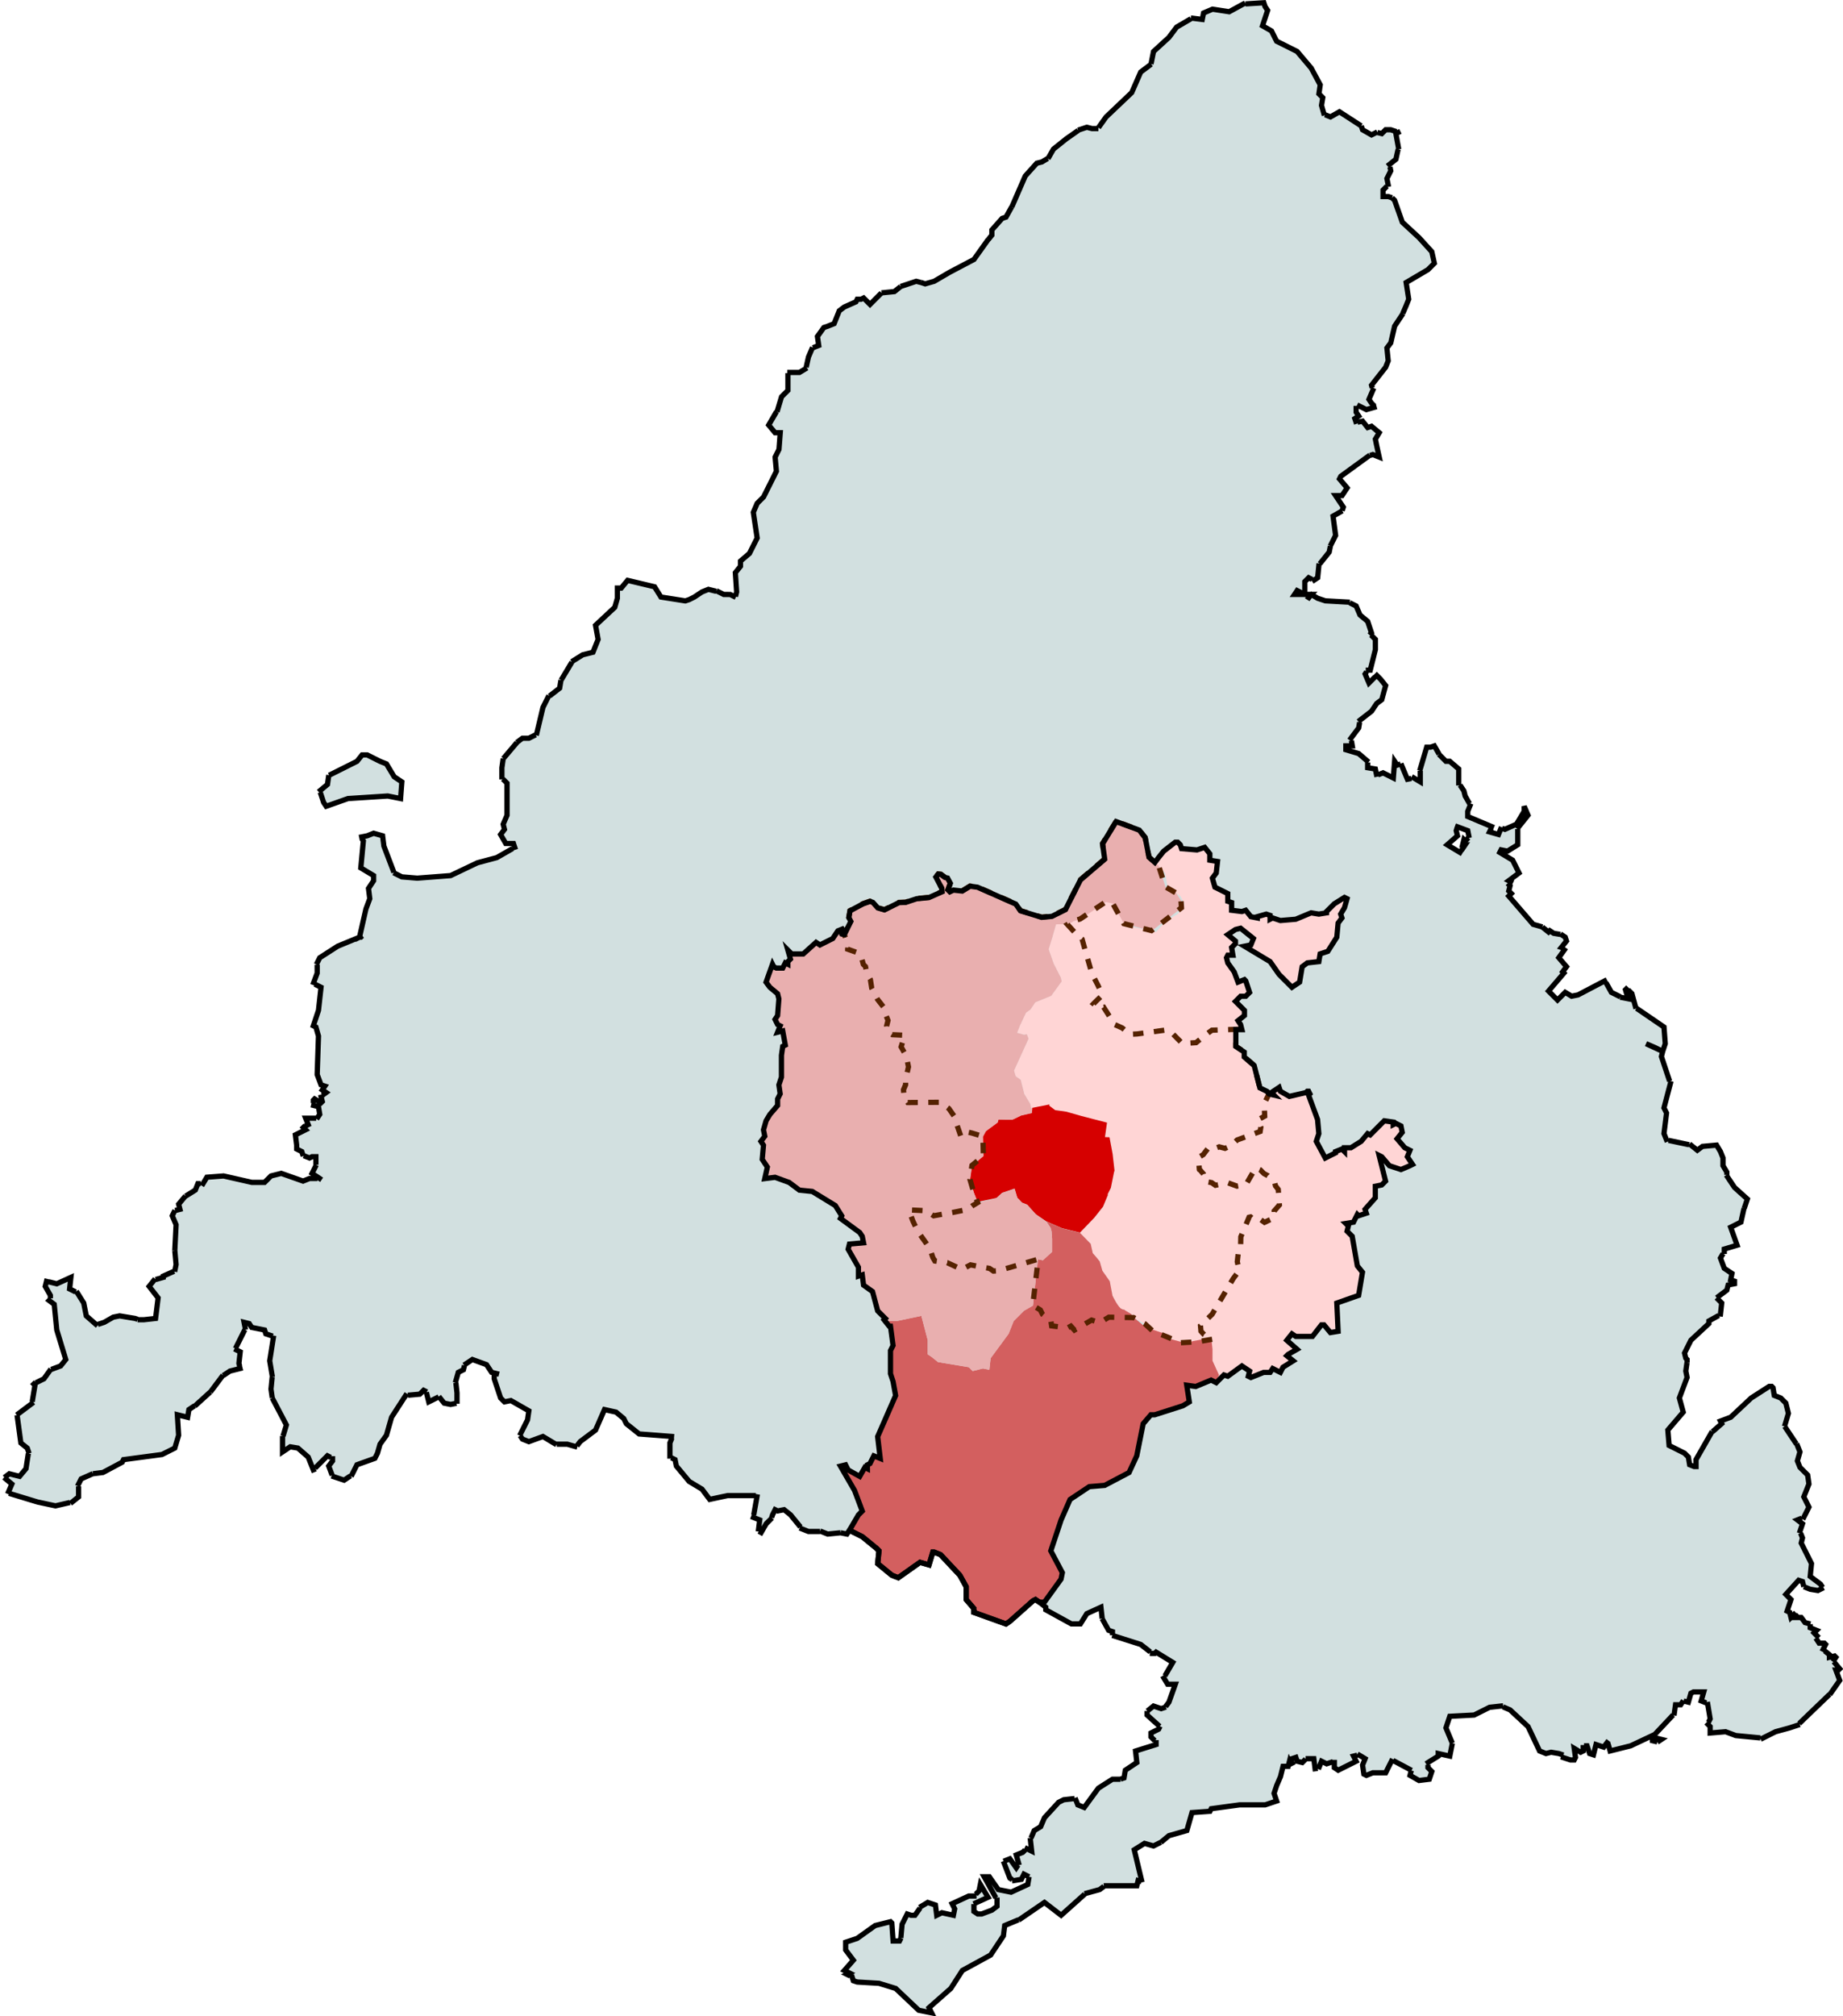
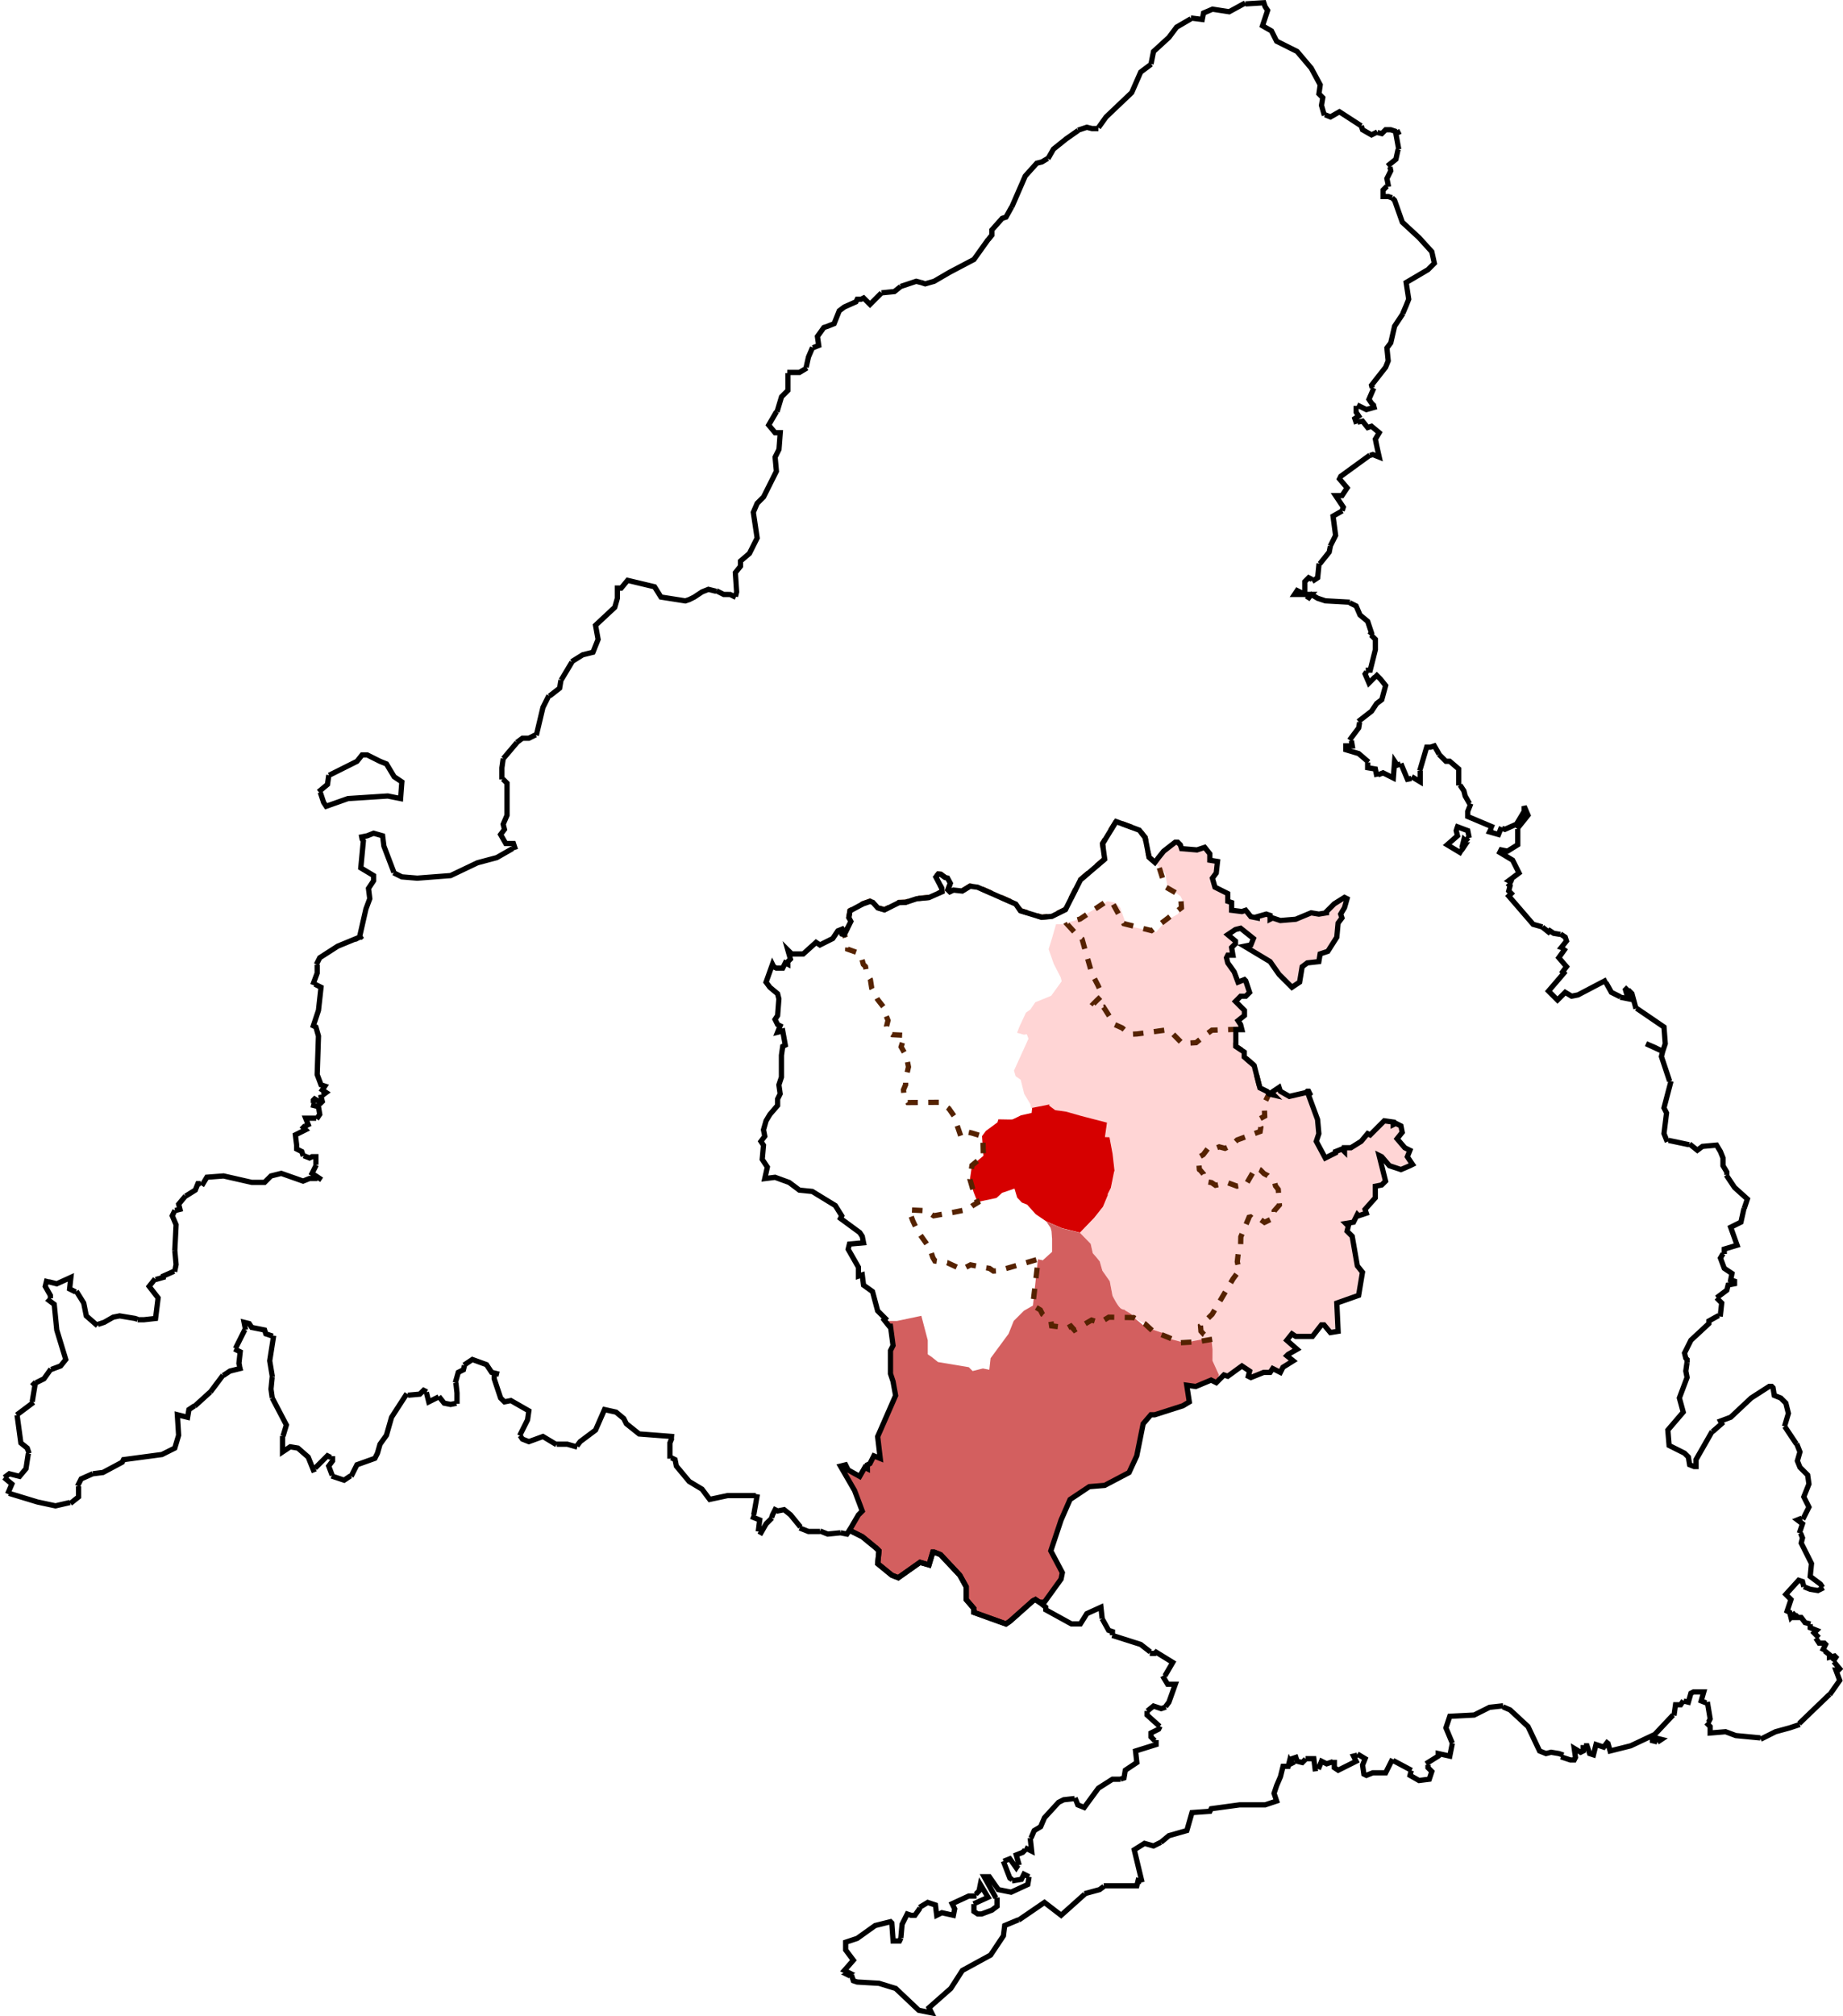
<svg xmlns="http://www.w3.org/2000/svg" xmlns:ns1="http://sodipodi.sourceforge.net/DTD/sodipodi-0.dtd" xmlns:ns2="http://www.inkscape.org/namespaces/inkscape" width="350.994" height="383.733" viewBox="0 0 718.375 383.977" enable-background="new 0 0 777.742 413.263" version="1.0" id="svg2" ns1:version="0.32" ns2:version="0.92.4 (5da689c313, 2019-01-14)" ns1:docname="sexmomadrid.svg">
  <defs id="defs789">
    <clipPath id="clipPath3051">
      <path d="M 0,0 V 413.263 H 777.742 V 0 Z" id="path3053" ns2:connector-curvature="0" />
    </clipPath>
    <clipPath id="SVG_CP_1-7">
      <path ns2:connector-curvature="0" d="M 0,0 V 413.263 H 777.742 V 0 Z" id="path6-4" />
    </clipPath>
    <clipPath id="SVG_CP_1-8">
      <path ns2:connector-curvature="0" d="M 0,0 V 413.263 H 777.742 V 0 Z" id="path6-49" />
    </clipPath>
    <clipPath id="SVG_CP_1-0">
      <path ns2:connector-curvature="0" d="M 0,0 V 413.263 H 777.742 V 0 Z" id="path6-5" />
    </clipPath>
    <clipPath id="SVG_CP_1-4">
-       <path ns2:connector-curvature="0" d="M 0,0 V 413.263 H 777.742 V 0 Z" id="path6-6" />
-     </clipPath>
+       </clipPath>
    <clipPath id="SVG_CP_1-47">
      <path ns2:connector-curvature="0" d="M 0,0 V 413.263 H 777.742 V 0 Z" id="path6-2" />
    </clipPath>
    <clipPath id="SVG_CP_1-3">
      <path ns2:connector-curvature="0" d="M 0,0 V 413.263 H 777.742 V 0 Z" id="path6-3" />
    </clipPath>
    <clipPath id="SVG_CP_1-9">
      <path ns2:connector-curvature="0" d="M 0,0 V 413.263 H 777.742 V 0 Z" id="path6-7" />
    </clipPath>
    <clipPath id="SVG_CP_1-01">
      <path ns2:connector-curvature="0" d="M 0,0 V 413.263 H 777.742 V 0 Z" id="path6-24" />
    </clipPath>
    <clipPath id="SVG_CP_1-01-1">
-       <path ns2:connector-curvature="0" d="M 0,0 V 413.263 H 777.742 V 0 Z" id="path6-24-9" />
+       <path ns2:connector-curvature="0" d="M 0,0 V 413.263 H 777.742 V 0 " id="path6-24-9" />
    </clipPath>
    <clipPath id="SVG_CP_1-06">
      <path ns2:connector-curvature="0" d="M 0,0 V 413.263 H 777.742 V 0 Z" id="path6-69" />
    </clipPath>
    <clipPath id="SVG_CP_1-3-3">
      <path ns2:connector-curvature="0" d="M 0,0 V 413.263 H 777.742 V 0 Z" id="path6-3-5" />
    </clipPath>
    <clipPath id="SVG_CP_1-01-6">
      <path ns2:connector-curvature="0" d="M 0,0 V 413.263 H 777.742 V 0 Z" id="path6-24-6" />
    </clipPath>
    <clipPath id="SVG_CP_1-07">
      <path ns2:connector-curvature="0" d="M 0,0 V 413.263 H 777.742 V 0 Z" id="path6-72" />
    </clipPath>
    <clipPath id="SVG_CP_1-3-6">
      <path ns2:connector-curvature="0" d="M 0,0 V 413.263 H 777.742 V 0 Z" id="path6-3-0" />
    </clipPath>
    <clipPath id="SVG_CP_1-2">
      <path ns2:connector-curvature="0" d="M 0,0 V 413.263 H 777.742 V 0 Z" id="path6-1" />
    </clipPath>
    <clipPath id="SVG_CP_1-01-68">
      <path ns2:connector-curvature="0" d="M 0,0 V 413.263 H 777.742 V 0 Z" id="path6-24-1" />
    </clipPath>
  </defs>
  <ns1:namedview ns2:window-height="705" ns2:window-width="1366" ns2:pageshadow="2" ns2:pageopacity="0.0" borderopacity="1.0" bordercolor="#666666" pagecolor="#ffffff" id="base" ns2:zoom="1.8855804" ns2:cx="170.66766" ns2:cy="192.10392" ns2:window-x="-8" ns2:window-y="-8" ns2:current-layer="svg2" showgrid="false" ns2:window-maximized="1" fit-margin-top="0" fit-margin-left="0" fit-margin-right="0" fit-margin-bottom="0" />
  <path style="fill:#d2e0e0;fill-opacity:1;stroke:none;stroke-width:1;stroke-linecap:square;stroke-miterlimit:4;stroke-dasharray:2, 1;stroke-dashoffset:0;stroke-opacity:1" clip-path="url(#SVG_CP_1)" d="m 254.826,12.082 -3.906,0.244 -2.688,1.465 -3.176,-0.488 -1.709,0.732 -0.244,1.223 -1.953,-0.246 -2.932,1.711 -0.732,0.977 -0.732,0.977 -2.932,2.688 -0.488,2.443 -1.955,1.465 -1.709,3.908 -4.885,4.641 -1.221,1.711 -0.732,0.488 h -0.734 l -0.977,-0.244 -1.465,0.488 -2.443,1.709 -2.441,1.955 -0.977,1.709 -1.223,0.734 -0.977,0.244 -2.197,2.441 -2.443,5.619 -1.221,2.197 -0.732,0.244 -1.955,2.199 v 0.977 l -0.977,1.223 -2.441,3.418 -4.641,2.443 -2.932,1.711 -1.709,0.488 -0.732,-0.244 -0.979,-0.244 -2.93,0.977 -1.223,0.977 -2.441,0.244 -2.199,2.199 -1.221,-1.223 -0.488,0.244 h -0.732 l -0.244,0.49 -2.199,0.977 -0.977,0.732 -0.977,2.443 -1.221,0.488 -0.732,0.244 -1.223,1.709 0.244,1.711 -1.221,0.488 -0.732,1.709 -0.488,2.199 -1.221,0.732 h -2.199 v 3.42 l -1.221,1.221 -0.732,2.443 -1.711,2.932 1.223,1.465 h 0.977 l -0.244,3.176 -0.732,1.465 0.244,2.687 -2.443,4.885 -1.221,1.223 -0.732,1.709 0.732,4.885 -1.465,2.932 -1.711,1.465 v 0.979 l -0.977,1.221 0.244,3.664 -0.244,0.977 -0.977,-0.488 H 152 l -0.977,-0.488 -0.977,-0.244 -0.977,-0.244 -1.221,0.488 -0.734,0.488 -0.732,0.488 -0.977,0.488 -0.732,0.244 -4.641,-0.732 -1.221,-1.953 -5.129,-1.223 -1.223,1.467 h -0.732 v 1.953 l -0.488,1.711 -3.664,3.42 0.488,2.686 -0.977,2.443 -1.953,0.488 -1.955,1.221 -2.197,3.664 -0.244,1.467 -2.199,1.709 -0.977,1.955 -1.221,5.129 -1.465,0.732 h -1.223 l -0.977,0.732 -2.688,3.176 -0.244,1.711 v 1.953 l 0.979,0.979 v 4.885 0 1.221 l -0.734,1.711 0.246,0.977 -0.734,0.977 0.979,1.711 h 1.465 l 0.244,0.732 -3.42,1.953 -3.664,0.977 -5.129,2.443 -6.35,0.488 -2.932,-0.244 -1.465,-0.732 -1.953,-5.129 -0.244,-1.955 -1.711,-0.488 -1.221,0.488 -1.221,0.244 0.488,0.732 -0.488,5.131 2.441,1.465 v 0.977 l -0.977,1.467 0.244,1.953 -0.732,1.955 -1.221,5.373 0.488,-0.244 -0.244,0.244 h -0.244 l -4.152,1.711 -3.42,2.197 -0.488,0.977 v 1.955 l -0.732,1.953 1.465,0.734 -0.488,4.396 -0.977,2.932 0.488,0.244 0.488,1.709 -0.244,7.328 0.732,1.955 0.732,0.244 -0.488,0.732 0.732,0.488 -0.977,0.732 0.244,0.977 -0.244,0.244 -1.221,-0.732 -0.244,0.244 v 0.979 l 0.977,0.244 0.244,1.465 -0.488,0.732 h -2.199 l 0.49,1.221 -0.979,0.49 0.488,0.488 -1.953,0.977 0.244,1.955 v 0.732 l 0.977,0.488 0.244,0.732 1.223,0.488 0.488,-0.244 h 0.732 v 1.465 0.246 l -0.732,1.465 1.465,0.977 h -1.953 l -1.223,0.488 -4.152,-1.465 -1.953,0.488 -1.221,1.221 h -2.443 l -5.373,-1.221 -3.176,0.244 -0.732,1.221 h -0.488 -0.488 l -0.488,1.223 -1.955,1.221 -1.221,1.465 0.244,0.979 -0.977,0.244 -0.488,0.977 0.732,1.709 -0.244,4.887 0.244,2.686 -0.244,1.223 -2.197,0.977 v 0.244 l -1.711,0.488 -0.977,1.223 1.709,2.197 -0.488,3.908 -2.197,0.244 h -0.977 l -0.734,-0.244 -2.93,-0.488 -1.221,0.244 -1.711,0.977 -1.465,0.488 -1.955,-1.709 -0.488,-2.443 -1.221,-1.953 -1.465,-0.732 0.244,-2.199 -2.688,1.221 -0.977,-0.244 -0.977,-0.244 -0.244,0.979 0.977,1.709 v 0.732 l -0.244,0.244 0.977,0.732 0.488,4.887 1.711,5.617 -0.979,1.221 -1.953,0.734 -1.221,1.709 -1.955,0.977 0.244,0.244 -0.488,2.932 v 0.488 l -2.93,2.199 0.732,5.373 1.221,0.979 0.244,0.732 -0.488,3.176 -1.221,1.465 -1.955,-0.488 -0.977,0.732 1.465,1.221 -0.732,1.711 5.617,1.709 3.42,0.732 3.176,-0.732 1.221,-0.977 v -2.443 l 0.488,-0.977 2.199,-0.977 1.953,-0.244 3.664,-1.955 0.244,-0.488 7.328,-0.977 2.441,-1.221 0.732,-2.443 -0.244,-3.908 1.955,0.488 0.244,-1.465 1.465,-0.979 2.688,-2.441 2.197,-2.932 1.465,-0.977 1.955,-0.488 -0.244,-0.979 0.244,-2.197 -0.977,-0.488 1.953,-3.908 -0.244,-1.223 0.977,0.244 0.488,0.734 2.443,0.488 0.244,0.732 1.465,0.488 -0.732,4.641 0.488,2.932 -0.244,2.443 0.244,1.709 2.688,5.129 -0.734,2.443 v 2.688 l 1.467,-0.979 1.465,0.246 1.955,1.709 0.977,2.443 2.686,-2.688 0.979,0.488 v 0.488 l -0.734,0.977 0.734,1.955 2.197,0.732 1.465,-0.977 0.977,-1.955 3.42,-1.221 0.488,-0.977 0.488,-1.711 1.223,-1.709 0.977,-3.42 2.686,-4.152 2.688,-0.244 0.732,-0.732 0.488,0.244 0.488,1.953 1.955,-0.977 0.977,1.221 1.221,0.244 1.223,-0.244 v -1.953 l -0.244,-2.199 0.488,-1.709 0.977,-0.488 0.244,-0.979 1.465,-0.977 2.688,0.977 0.977,1.467 0.977,0.244 -0.488,0.244 v 0.732 l 1.221,3.664 0.734,0.732 1.221,-0.244 3.42,1.955 -0.246,1.709 -1.465,2.932 0.488,0.732 1.223,0.488 2.686,-0.977 2.443,1.465 h 2.197 l 1.709,0.488 0.734,-0.977 2.93,-2.197 1.711,-3.908 2.197,0.488 1.465,1.221 0.488,0.977 2.443,1.955 6.35,0.488 -0.488,1.221 v 2.688 l 0.977,0.488 0.246,1.221 2.441,2.932 2.443,1.467 1.465,1.953 3.42,-0.732 h 5.617 l -0.732,4.152 1.221,0.488 -0.244,1.955 0.488,0.488 0.977,-1.711 0.977,-0.977 0.244,-0.732 0.49,-0.977 0.488,0.244 1.221,-0.244 1.221,0.977 2.199,2.688 1.221,0.488 h 2.441 l 1.223,0.488 2.441,-0.244 1.221,0.244 0.49,-0.732 2.441,1.221 2.688,2.199 0.488,0.488 -0.244,2.441 2.686,2.199 1.223,0.488 4.15,-2.932 1.711,0.488 0.732,-2.441 h 0.244 l 1.221,0.488 3.664,3.908 1.221,2.197 v 2.443 l 1.467,1.711 v 0.732 l 6.105,2.197 0.732,-0.488 4.396,-3.908 0.488,-0.244 0.732,0.488 1.223,0.977 v 0.49 l 4.885,2.686 h 1.709 l 1.221,-1.953 2.688,-1.223 0.244,2.199 1.221,2.199 0.732,0.244 v 0.732 l 5.373,1.709 2.199,1.711 h 0.488 l 0.244,-0.244 3.176,1.953 -1.711,2.932 0.734,1.221 h 1.465 l -1.221,3.42 -0.734,0.977 -0.732,0.246 -1.465,-0.49 -1.221,0.979 v 0.732 l 2.441,2.197 -0.244,0.49 -1.465,0.732 v 0.732 l 0.977,0.977 v 0.488 l -3.908,1.223 0.244,2.197 -2.197,1.467 -0.244,1.465 -0.732,0.244 h -1.467 l -2.686,1.709 -2.688,3.664 -1.221,-0.488 -0.488,-1.221 -2.199,0.244 -0.977,0.488 -2.686,2.932 -0.734,1.709 -1.221,0.734 -0.732,1.709 0.244,2.199 -0.977,-0.49 -0.732,0.734 -1.223,0.488 0.488,1.709 -0.488,0.732 -1.221,-1.709 -1.221,0.488 1.221,3.176 0.732,0.488 1.467,-0.244 0.488,-0.977 0.977,0.488 -0.244,1.465 -3.176,1.467 -2.441,-0.488 -1.711,-2.443 h -0.977 l 2.443,4.396 v 1.221 l -0.979,0.734 -1.953,0.732 h -0.732 l -0.732,-0.488 v -1.467 l 2.686,-1.221 -1.465,-2.443 -0.244,1.223 -0.977,0.977 h -0.979 l -3.174,1.465 0.488,0.977 -0.244,1.223 -2.199,-0.488 -0.977,0.488 -0.244,-1.955 -1.465,-0.488 -1.221,0.732 -1.223,1.711 h -0.732 l -0.732,-0.244 -0.977,1.953 -0.244,2.688 -0.244,0.488 h -1.223 l -0.244,-3.42 -0.244,-0.244 -2.93,0.732 -3.42,2.443 -2.199,0.732 v 1.467 l 1.467,1.953 -1.711,1.955 0.979,0.488 -0.49,0.244 0.979,0.488 0.244,0.732 0.732,0.244 4.152,0.244 3.174,0.977 4.396,4.154 2.443,0.488 -0.488,-0.979 4.152,-3.664 2.197,-3.418 5.373,-2.932 2.443,-3.664 0.244,-1.955 2.932,-1.221 4.641,-3.176 3.174,2.443 4.641,-4.152 2.688,-0.732 0.977,-0.734 h 6.105 l 0.244,-0.977 0.734,0.244 -1.467,-6.105 1.955,-1.223 1.709,0.488 1.465,-0.732 1.467,-1.221 3.418,-0.977 0.979,-3.42 3.418,-0.244 0.244,-0.49 5.373,-0.732 h 4.887 l 2.197,-0.732 -0.488,-1.465 0.488,-1.467 0.732,-1.709 0.488,-1.955 h 0.977 l 0.246,-0.977 0.244,0.488 0.488,-0.244 -0.244,-0.732 0.732,-0.244 0.244,0.732 0.977,0.244 0.732,-0.732 h 0.732 0.734 l 0.244,1.955 0.732,-0.246 0.488,-1.221 0.977,0.488 1.465,-0.488 v 1.221 l 0.734,0.49 3.418,-1.711 -0.488,-0.977 0.977,-0.244 1.223,0.732 -0.488,1.221 0.244,1.711 0.488,0.244 1.221,-0.488 h 2.441 l 1.223,-2.443 3.664,1.955 -0.246,0.977 1.711,0.977 1.953,-0.244 0.488,-1.465 -0.732,-0.734 v -0.977 l 1.955,-1.221 v -0.488 l 2.197,0.488 0.488,-2.443 -1.221,-2.932 0.732,-2.197 4.641,-0.244 2.932,-1.467 2.197,-0.244 1.711,0.734 3.418,3.174 2.199,4.643 1.221,0.488 0.977,-0.244 1.467,0.244 0.732,0.244 v 0.488 l 1.465,0.488 h 0.732 l 0.244,-0.488 -0.244,-1.711 1.221,0.734 0.49,-0.244 v -0.979 h 0.732 l 0.488,1.467 0.732,0.244 0.488,-1.955 1.465,0.488 0.734,-0.977 0.488,1.711 3.906,-0.979 4.152,-1.953 v 0.977 l 0.979,0.244 0.732,-0.488 -0.977,-0.244 -0.49,-0.488 3.908,-4.152 0.244,-1.711 h 0.977 l 0.49,-0.732 0.977,0.244 0.488,-1.709 0.488,-0.244 h 1.953 l -0.488,1.709 1.223,0.488 0.488,2.932 -0.488,0.977 0.488,0.488 v 1.223 l 2.93,-0.244 1.955,0.732 5.129,0.488 2.441,-1.221 2.688,-0.734 1.465,-0.488 6.352,-6.105 1.709,-2.443 -0.732,-1.953 h 0.488 l 0.244,-0.244 -1.221,-1.467 0.488,-0.732 -0.244,-0.244 -0.977,0.244 v -0.488 l -1.223,-0.977 0.488,-0.979 -0.244,-0.244 h -0.977 l -0.488,-0.732 0.244,-0.488 -0.732,-0.732 0.488,-0.488 -1.221,-0.49 v -0.732 l -0.977,-0.244 -0.734,-0.977 h -0.977 l 0.244,-0.244 -0.488,-0.488 -0.732,0.732 -0.244,-0.977 -0.488,-0.244 0.732,-2.199 -0.977,-0.977 2.441,-2.688 0.732,0.244 0.246,0.977 1.221,0.49 1.465,0.244 0.977,-0.488 -0.488,-0.734 -1.953,-1.465 0.244,-2.443 -1.955,-3.908 0.244,-0.977 -0.488,-1.221 0.488,-1.467 -0.977,-0.732 1.223,-0.488 0.977,-1.955 -0.977,-1.953 0.977,-2.443 -0.244,-1.709 -1.467,-1.465 -0.488,-1.223 0.488,-1.709 -0.488,-1.223 -2.441,-3.664 0.732,-2.441 -0.488,-1.955 -0.977,-0.977 -1.223,-0.488 -0.244,-1.465 -0.244,-0.246 h -0.488 l -3.42,2.199 -3.906,3.664 -1.955,0.732 0.244,0.488 -1.953,1.711 -2.932,5.129 v 1.467 l -1.221,-0.49 -0.244,-1.465 -0.732,-0.732 -2.932,-1.467 -0.244,-2.93 2.932,-3.42 -0.734,-2.688 1.467,-3.908 -0.244,-1.221 0.244,-1.711 v -0.488 l -0.244,-0.244 -0.244,-0.977 1.221,-2.443 3.42,-3.176 v -0.488 l 2.197,-1.221 0.244,-2.199 -0.977,-0.977 1.953,-1.465 0.244,-0.979 1.223,-0.244 v -0.488 l -0.732,-0.244 0.244,-1.221 -1.467,-0.977 -0.732,-1.955 0.732,-1.221 v -0.244 -0.244 l 2.443,-0.734 -1.221,-3.418 1.953,-0.979 0.488,-2.197 0.732,-2.199 -2.441,-2.197 -1.467,-2.199 v -0.732 l -0.732,-1.221 v -1.467 l -0.488,-1.221 -0.732,-1.221 -2.688,0.244 -0.977,0.732 -1.221,-0.977 -4.641,-0.979 -0.488,-1.221 0.488,-3.908 -0.488,-0.977 1.221,-4.643 -1.709,-5.129 0.244,-0.977 -3.176,-1.467 1.709,0.734 1.467,0.732 0.488,-1.467 -0.244,-3.174 -5.373,-3.664 -0.732,-2.688 -0.979,-0.977 -0.244,0.244 0.488,1.709 -1.221,-0.244 -1.953,-0.977 -1.223,-2.199 -5.129,2.688 -1.221,0.244 -1.221,-0.732 -1.467,1.465 -1.709,-1.709 2.932,-3.42 -0.244,-0.244 0.732,-0.977 -1.465,-1.711 1.221,-1.709 -0.732,-0.244 0.977,-1.223 -0.244,-0.732 -0.732,-0.488 -1.467,-0.244 -0.732,-0.488 -0.244,0.244 -1.221,-0.977 -1.711,-0.488 -4.641,-5.375 0.49,-0.488 -0.244,-0.244 -0.246,-0.244 0.246,-0.977 -0.246,-0.244 0.49,-0.49 -0.49,-0.244 1.955,-1.465 -1.221,-2.443 -2.443,-1.465 0.244,-0.488 1.221,0.244 1.955,-1.221 v -3.176 l 1.953,-2.443 -0.732,-1.709 v 0.977 l -1.465,2.443 -2.199,0.977 -0.732,-0.244 -0.488,1.221 -1.709,-0.488 0.488,-0.977 -4.641,-1.955 v -0.488 -0.488 l 0.488,-1.221 -0.977,-1.711 -0.244,-0.977 -0.979,-1.465 v -2.688 l -1.709,-1.467 h -0.732 l -1.221,-1.221 -0.979,-1.709 -0.732,0.244 h -0.732 l -1.221,4.152 v 2.441 l -1.221,-0.732 -1.223,0.244 -1.221,-2.93 -0.732,0.244 -0.488,-0.734 -0.244,3.176 -1.955,-0.977 -1.221,0.488 -0.244,-1.221 -1.465,-0.244 v -1.223 l -1.711,-1.465 -2.441,-0.732 v -0.732 h 1.221 l -0.244,-1.467 1.465,-1.953 0.244,-1.467 2.199,-1.709 0.977,-1.465 0.977,-0.734 0.732,-2.686 -0.977,-1.223 -0.244,-0.244 -0.488,-0.488 -0.732,0.732 -0.732,0.734 -0.732,-1.711 0.488,-0.732 h 0.488 l 0.977,-3.908 v -1.955 l -0.977,-0.977 0.244,-0.244 -0.732,-2.199 -1.467,-1.221 -0.732,-1.709 -1.465,-0.732 -4.396,-0.246 -1.465,-0.488 -1.223,-0.732 -0.732,0.977 0.244,-0.488 0.488,-0.488 h -1.221 -1.953 l 0.488,-0.732 1.465,0.732 v -2.443 l 0.732,-0.732 0.979,0.488 0.732,-0.488 0.244,-2.441 1.953,-2.443 0.244,-1.221 0.977,-1.955 -0.488,-3.664 1.711,-0.977 0.244,-0.732 -1.467,-2.199 h 1.223 l 0.977,-1.465 -1.465,-1.711 0.244,-0.488 5.373,-3.908 0.732,-0.244 1.221,0.488 -0.488,-2.197 -0.244,-1.223 0.732,-1.221 -1.465,-1.221 -0.732,0.244 -0.977,-1.221 -1.223,0.244 -0.244,-0.734 0.732,-0.488 -0.488,-0.732 v -0.977 l 0.488,-0.244 1.467,0.732 1.709,-0.488 -0.732,-0.732 -0.488,-0.734 0.732,-1.709 -0.244,-0.977 2.686,-3.42 0.49,-1.221 -0.244,-2.443 0.732,-0.977 0.732,-3.176 1.465,-2.199 0.732,-1.709 0.488,-1.223 -0.488,-3.174 4.152,-2.443 1.221,-1.221 -0.488,-2.199 -2.441,-2.688 -3.176,-2.93 -1.465,-4.152 -0.488,-0.49 -0.732,-0.244 h -0.979 v -1.221 l 0.979,-0.977 -0.244,-1.223 0.732,-1.465 -0.244,-1.221 1.221,-0.977 0.488,-2.199 -0.488,-2.688 0.488,-0.244 -1.465,-0.488 h -0.979 l -0.732,0.732 -0.977,-0.244 -0.977,0.488 -1.709,-0.977 -0.246,-0.732 -4.15,-2.688 -1.711,0.977 -1.221,-0.488 -0.488,-1.709 0.244,-1.467 -0.732,-0.732 0.244,-1.709 -1.711,-3.176 -2.686,-3.176 -3.908,-1.953 -0.977,-1.955 -1.711,-0.977 0.979,-2.932 -0.488,-0.732 z M 83.125,155.221 l -0.979,1.221 -5.373,2.688 -0.244,1.711 -1.465,1.221 0.488,1.465 0.244,0.732 0.488,0.734 4.152,-1.467 7.572,-0.488 2.441,0.488 0.244,-3.176 -1.465,-0.977 -1.465,-2.441 -1.223,-0.49 -2.441,-1.221 z m 208.582,13.68 1.955,0.732 0.244,1.221 -0.732,0.732 -0.244,-0.244 -0.244,0.979 h 0.488 l -0.979,1.465 -2.441,-1.465 1.953,-1.711 -0.244,-0.977 z" transform="matrix(2.047,0,0,2.047,-29.012,-224.36)" id="path294" ns2:connector-curvature="0" ns1:nodetypes="cccccccccccccccccccccccccccccccccccccccccccccccccccccccccccccccccccccccccccccccccccccccccccccccccccccccccccccccccccccccccccccccccccccccccccccccccccccccccccccccccccccccccccccccccccccccccccccccccccccccccccccccccccccccccccccccccccccccccccccccccccccccccccccccccccccccccccccccccccccccccccccccccccccccccccccccccccccccccccccccccccccccccccccccccccccccccccccccccccccccccccccccccccccccccccccccccccccccccccccccccccccccccccccccccccccccccccccccccccccccccccccccccccccccccccccccccccccccccccccccccccccccccccccccccccccccccccccccccccccccccccccccccccccccccccccccccccccccccccccccccccccccccccccccccccccccccccccccccccccccccccccccccccccccccccccccccccccccccccccccccccccccccccccccccccccccccccccccccccccccccccccccccccccccccccccccccccccccccccccccccccccccccccccccccccccccccccccccccccccccccccccccccccccccccccccccccccccccccccccccccccccccccccccccccccccccccccccccccccccccccccccccccccccccccccccccccccccccccccccccccccccccccccccccccccccccccccccccccccccccccccccccccccccccccccccccccccccccccccccccccccccccccccccccccc" />
  <path style="fill:#ffd5d5;fill-opacity:1;stroke:none;stroke-width:1;stroke-linecap:square;stroke-miterlimit:4;stroke-dasharray:none;stroke-opacity:1" clip-path="url(#SVG_CP_1-01)" d="m 237.975,171.83 -2.199,1.711 -0.977,1.221 -0.732,0.977 1.953,1.955 0.49,2.688 2.441,1.709 0.732,1.467 -1.221,1.953 -2.197,1.221 -1.955,2.199 -5.617,-1.221 -1.221,-3.42 -0.979,-0.979 -1.465,-0.244 -1.953,1.223 -4.152,2.441 -1.955,0.488 0.182,0.201 -1.891,0.027 -0.736,2.564 -0.672,2.174 0.961,2.758 1.344,2.629 0.176,0.727 -1.992,2.754 -3.035,1.24 -0.928,1.377 -0.838,0.596 -1.199,2.547 -0.498,1.285 1.312,0.367 0.543,-0.092 0.318,0.85 -2.762,6.07 0.32,1.07 0.961,0.682 0.672,2.693 1.154,1.916 0.16,0.811 3.365,-0.666 c 0,0 0.102,-0.041 0.131,-0.053 l -0.006,0.266 1.119,0.844 2.115,0.291 c 0,0 2.722,0.78 2.85,0.812 0.112,0.028 3.841,0.995 4.914,1.273 l -0.016,0.023 -0.385,2.727 0.865,0.033 0.594,3.191 c 8.7e-4,4e-4 0.363,3.168 0.363,3.168 l -0.092,0.252 -0.611,3.029 -0.633,1.262 0.092,0.037 -0.953,2.281 -1.676,2.111 -2.729,2.832 2.027,2.078 0.406,1.791 0.611,0.688 0.713,0.881 0.5,1.762 1.41,2.008 0.512,2.732 c 0,0 1.124,2.348 1.758,2.531 0.634,0.184 1.855,1.01 1.855,1.01 l 0.236,0.668 0.205,0.002 2.166,1.199 1.535,1.416 2.867,1.139 2.32,1.039 3.305,-0.184 2.576,-0.449 0.223,4.023 1.223,2.688 -0.488,1.465 1.465,-1.465 0.732,0.244 2.688,-1.955 1.465,0.979 -0.244,0.977 0.488,0.244 2.441,-0.977 h 1.223 l 0.488,-0.732 1.465,0.732 0.488,-0.977 1.955,-1.223 -1.223,-0.977 0.244,-0.244 1.711,-0.977 -1.955,-1.711 0.979,-1.221 0.732,0.488 h 3.174 l 1.711,-2.199 h 0.488 l 1.221,1.467 1.467,-0.244 -0.246,-5.375 4.152,-1.465 0.734,-4.396 -0.979,-1.221 -0.977,-5.619 -0.977,-0.977 0.244,-0.977 -0.488,-0.49 1.465,-0.244 0.732,-1.465 0.244,0.244 1.467,-0.488 -0.244,-0.732 1.953,-2.199 v -2.197 l 1.221,-0.246 0.732,-0.732 -1.221,-4.885 0.488,0.244 1.467,1.711 2.197,0.732 1.709,-0.732 0.49,-0.246 -0.979,-1.465 0.488,-1.221 -0.977,-0.488 -1.465,-1.711 0.977,-1.221 -0.244,-1.221 -0.977,-0.49 -0.488,0.244 v -0.488 l -1.711,-0.244 -2.686,2.688 -0.488,-0.244 -1.223,1.465 -1.953,1.223 h -1.221 v 0.732 l -0.488,-0.488 -1.223,0.488 v 0.244 l -1.953,0.977 -1.709,-3.176 0.488,-1.465 -0.244,-2.688 -1.711,-4.641 0.244,-0.244 -0.244,-0.488 h -0.244 l -0.244,0.244 -3.174,0.732 -1.711,-0.977 -0.244,-0.732 -1.465,0.977 0.488,0.488 -0.918,-0.212 -3.5e-4,-8.3e-4 -0.385,-0.486 -1.377,-0.682 -1.088,-4.252 -1.889,-1.621 v -0.941 l -1.602,-1.072 v -3.213 l 0.908,0.023 h 0.244 l -0.244,-0.977 -0.49,-0.734 1.223,-0.977 v -0.977 l -1.711,-1.711 0.979,-0.977 h 0.977 l 0.732,-0.732 -0.732,-2.199 -0.244,-0.244 -1.223,0.488 -0.732,-1.953 -1.221,-1.711 -0.244,-0.977 0.244,-0.488 h 0.977 l -0.244,-1.465 0.732,-0.734 v -0.488 l -1.465,-1.221 1.465,-0.977 0.979,-0.244 2.441,1.953 -0.488,1.223 -1.221,0.244 4.885,2.93 1.709,2.443 2.443,2.443 1.465,-0.979 0.488,-2.93 0.977,-0.734 2.199,-0.244 0.244,-1.465 1.465,-0.488 1.709,-2.688 0.246,-2.688 0.732,-0.977 -0.244,-0.732 0.732,-1.221 0.488,-1.711 -0.488,-0.244 -1.955,1.223 -1.465,1.465 v 0.244 l -1.465,0.244 -1.467,-0.244 -2.93,1.221 -2.932,0.244 -1.465,-0.488 -0.488,0.244 v -0.732 l -0.732,-0.244 -1.711,0.488 v 0.244 l -1.221,-0.244 -0.977,-1.221 -0.732,0.244 -1.955,-0.244 v -1.467 l -0.732,-0.244 v -1.465 l -2.443,-1.221 -0.488,-1.711 0.734,-0.977 0.244,-2.199 -1.467,-0.244 v -1.221 l -0.977,-1.221 -1.465,0.488 -2.932,-0.244 -0.244,-0.732 -0.488,-0.49 z m -23.383,49.666 c -0.053,0.025 -0.081,0.039 -0.139,0.065 0.05,-0.022 0.092,-0.043 0.139,-0.065 z m 30.221,44.621 0.008,0.143 z" transform="matrix(2.047,0,0,2.047,-29.012,-224.359)" id="path418-3" ns2:connector-curvature="0" ns1:nodetypes="cccccccccccccccccccccccccccccccccccccccccccccccccccccccccccccccccccccccccccccccccccccccccccccccccccccccccccccccccccccccccccccccccccccccccccccccccccccccccccccccccccccccccccccccccccccccccccccccccccccccccccccccccccccccccccccccccccccccccccccccccccccccc" />
  <g id="ccaa1101c13" transform="matrix(2.083,0,0,2.083,-450.751,-238.628)" style="fill:#e6e6e6;stroke:#000000;stroke-width:0.098;stroke-opacity:1">
    <clipPath id="SVG_CP_1">
-       <path d="M 0,0 V 413.263 H 777.742 V 0 Z" id="path6" ns2:connector-curvature="0" />
-     </clipPath>
+       </clipPath>
  </g>
  <path style="fill:#d60000;fill-opacity:1;fill-rule:evenodd;stroke:none;stroke-width:2.047;stroke-linecap:butt;stroke-linejoin:miter;stroke-miterlimit:4;stroke-dasharray:none;stroke-opacity:1" d="m 409.015,229.487 c -0.142,0.057 -0.268,0.107 -0.268,0.107 l -6.413,1.27 -0.214,1.971 -4.171,0.939 c 0,0 -2.966,1.503 -3.336,1.597 -0.248,0.063 -3.169,0.01 -5.476,-0.04 l 0.007,0.011 -0.328,1.163 -4.555,3.355 -1.494,2.019 2.5e-4,2.7e-4 0.543,7.678 -4.457,3.72 -0.786,5.447 1.442,4.981 1.479,3.81 7.434,-1.551 2.163,-1.993 4.85,-1.66 1.049,3.52 1.835,1.926 2.032,0.797 3.342,3.72 4.081,2.786 6.164,2.677 6.905,1.691 0.067,0.069 5.587,-5.799 3.429,-4.321 1.949,-4.668 -0.188,-0.076 1.298,-2.583 1.251,-6.2 0.185,-0.516 c 0,0 -0.741,-6.482 -0.741,-6.482 h 7e-4 l -1.216,-6.534 -1.77,-0.066 0.786,-5.579 0.033,-0.05 c -2.196,-0.569 -9.831,-2.549 -10.06,-2.607 -0.262,-0.067 -5.833,-1.66 -5.833,-1.66 l -4.325,-0.598 -2.294,-1.727 z" id="path4639" ns2:connector-curvature="0" ns1:nodetypes="cccccccccccccccccccccccccccccccccccccccccccccc" />
  <path style="fill:#d35f5f;fill-opacity:1;stroke:none;stroke-width:1;stroke-linecap:square;stroke-miterlimit:4;stroke-dasharray:none;stroke-opacity:1" clip-path="url(#SVG_CP_1-3)" d="m 213.412,244.014 0.814,1.209 0.176,0.658 0.105,1.461 v 2.449 l -1.828,1.652 0.008,-0.065 -0.27,-0.055 -0.523,-0.105 -0.084,0.025 -0.947,8.766 -1.709,0.979 -1.955,1.953 -0.977,2.443 -3.42,4.641 -0.244,2.199 -1.221,-0.244 -1.953,0.488 -0.734,-0.732 -5.861,-0.979 -1.221,-0.977 -0.732,-0.488 v -2.688 l -1.221,-4.641 -4.641,0.977 h -1.955 l -0.244,-0.488 -0.244,0.244 0.977,1.221 h 0.244 l 0.488,3.664 -0.488,0.979 v 4.396 l 0.488,1.465 0.488,2.688 -3.418,7.816 0.488,4.152 -1.221,-0.488 -0.734,1.465 -0.488,0.244 v 0.734 l -0.488,-0.244 -0.977,1.709 -2.197,-1.221 -0.49,-0.979 -0.977,0.244 2.688,4.643 1.465,3.908 -0.732,0.732 -1.709,2.932 2.441,1.221 2.688,2.199 0.488,0.488 -0.244,2.441 2.686,2.199 1.223,0.488 4.15,-2.932 1.711,0.488 0.732,-2.441 h 0.244 l 1.221,0.488 3.664,3.908 1.221,2.197 v 2.443 l 1.467,1.711 v 0.732 l 6.105,2.197 0.732,-0.488 4.396,-3.908 0.488,-0.244 0.732,0.488 h 0.979 l 3.174,-4.396 0.244,-1.221 -2.197,-4.152 1.953,-5.863 1.711,-3.908 3.662,-2.443 2.932,-0.244 4.641,-2.441 1.465,-3.176 1.223,-6.107 1.465,-1.709 h 0.488 0.244 l 5.373,-1.711 1.221,-0.732 -0.488,-3.176 1.711,0.244 2.93,-1.221 0.979,0.488 0.488,-1.465 -1.223,-2.688 v -2.197 l -0.244,-2.199 -5.129,0.977 -2.686,-0.732 -0.979,-0.977 -3.662,-1.221 -2.609,-2.148 -0.125,-0.355 c 0,0 -0.574,-0.382 -1.139,-0.686 l -0.279,-0.23 -0.088,0.053 c -0.121,-0.055 -0.25,-0.118 -0.35,-0.146 -0.634,-0.184 -1.758,-2.531 -1.758,-2.531 l -0.512,-2.732 -1.41,-2.008 -0.5,-1.762 -0.713,-0.881 -0.611,-0.688 -0.406,-1.791 -2.061,-2.111 -3.375,-0.826 z" transform="matrix(2.047,0,0,2.047,-29.012,-224.36)" id="path10-3" ns2:connector-curvature="0" />
  <path style="fill:#e9afaf;fill-opacity:1;stroke:none;stroke-width:1;stroke-linecap:square;stroke-miterlimit:4;stroke-dasharray:none;stroke-opacity:1" clip-path="url(#SVG_CP_1)" d="m 226.725,167.893 -2.58,4.223 0.406,2.938 -4.619,3.947 -2.852,5.645 -2.582,1.285 -1.947,0.184 -4.031,-1.238 -0.904,-1.285 -7.291,-3.213 -1.404,-0.184 -1.494,0.918 -1.676,-0.184 -0.68,0.32 -0.361,-0.367 0.451,-1.238 -0.543,-1.01 -0.453,-0.092 -0.814,-0.598 -0.498,-0.045 -0.453,0.551 1.133,2.156 0.045,0.643 -2.49,1.102 -2.355,0.23 -2.084,0.688 -1.268,0.047 -2.762,1.377 -1.268,-0.367 -0.951,-1.057 -0.543,-0.184 -1.314,0.459 -2.49,1.332 -0.227,1.285 0.385,0.734 -1.246,2.5 c 0,0 -0.994,-0.207 -0.98,-0.221 l 0.977,-0.977 -1.221,0.488 -0.977,1.465 -2.443,1.223 -0.732,-0.49 -2.441,2.199 h -2.199 l -0.732,-0.732 0.488,1.709 -0.488,0.488 v 0.49 l -0.488,-0.246 -0.488,0.979 h -1.221 l -0.49,-0.244 -0.244,-0.488 -1.221,3.418 0.732,0.979 1.467,1.221 0.244,0.977 -0.244,3.176 -0.488,0.732 0.488,0.979 0.488,0.244 -0.488,1.221 0.977,-0.244 0.488,2.688 -0.488,0.244 -0.244,1.709 v 2.932 1.221 l -0.488,1.467 0.244,1.709 -0.488,0.977 v 1.223 l -1.467,1.709 -0.732,1.221 -0.488,1.711 0.244,1.221 -0.732,0.977 0.488,0.734 -0.244,2.686 0.977,1.467 -0.488,2.197 1.955,-0.244 2.686,0.977 1.955,1.467 2.441,0.244 4.396,2.688 1.221,1.953 -0.244,0.488 3.664,2.688 0.488,0.732 0.244,1.221 -2.686,0.244 -0.244,0.979 1.953,3.42 v 1.709 l 0.732,-0.244 0.244,1.953 1.711,1.223 0.977,3.664 1.465,1.465 0.244,0.488 h 1.955 l 4.641,-0.977 1.221,4.641 v 2.688 l 0.732,0.488 1.221,0.977 5.861,0.979 0.734,0.732 1.953,-0.488 1.221,0.244 0.244,-2.199 3.42,-4.641 0.977,-2.443 1.955,-1.953 1.709,-0.979 0.947,-8.766 0.084,-0.025 0.523,0.105 0.27,0.055 -0.008,0.065 1.828,-1.652 v -2.449 l -0.105,-1.461 -0.176,-0.658 -0.793,-1.111 -2.016,-1.459 -1.635,-1.818 -0.992,-0.389 -0.896,-0.941 -0.512,-1.721 -2.369,0.812 -1.057,0.973 -3.588,0.877 c 0,0 -0.768,-1.98 -0.768,-1.98 l -0.704,-2.434 0.384,-2.661 2.178,-1.817 -0.096,-3.7 0.559,-1.038 2.227,-1.639 0.16,-0.568 -0.004,-0.006 c 1.127,0.024 2.555,0.05 2.676,0.019 0.181,-0.046 1.631,-0.779 1.631,-0.779 l 2.037,-0.459 0.105,-0.963 -0.232,0.045 -0.16,-0.811 -1.154,-1.916 -0.672,-2.693 -0.961,-0.682 -0.32,-1.07 2.762,-6.07 -0.318,-0.85 -0.543,0.092 -1.312,-0.367 0.498,-1.285 1.199,-2.547 0.838,-0.596 0.928,-1.377 3.035,-1.24 1.992,-2.754 -0.176,-0.727 -1.344,-2.629 -0.961,-2.758 0.672,-2.174 0.736,-2.564 2.377,-0.033 0.953,-0.561 1.281,-0.381 4.898,-3.277 1.314,0.293 2.113,3.861 5.283,1.33 2.785,-2.109 2.914,-2.246 -0.092,-1.355 -0.928,-1.445 -2.061,-1.193 -1.275,-4.016 -1.824,-1.621 -0.736,-3.732 -1.121,-1.428 z" transform="matrix(2.047,0,0,2.047,-29.012,-224.36)" id="path90" ns2:connector-curvature="0" ns1:nodetypes="ccccccccccccccccccccccccccccccccccccccccccccccccccccccccccccccccccccccccccccccccccccccccccccccccccccccccccccccccccccccccccccccccccccccccccccccccccccccccccccccccccccccccccccccccccccccccc" />
  <path style="fill:none;fill-rule:evenodd;stroke:#552200;stroke-width:2.047;stroke-linecap:butt;stroke-linejoin:miter;stroke-miterlimit:4;stroke-dasharray:4.093, 4.093;stroke-dashoffset:0;stroke-opacity:1" d="m 435.024,119.264 -5.283,8.642 0.834,6.012 -9.454,8.079 -5.839,11.554 -5.283,2.63 -3.986,0.376 -8.249,-2.536 -1.854,-2.63 -14.922,-6.576 -2.873,-0.376 -3.059,1.879 -3.429,-0.376 -1.39,0.658 -0.741,-0.751 0.927,-2.536 -1.112,-2.067 -0.927,-0.188 -1.668,-1.221 -1.02,-0.094 -0.927,1.127 2.317,4.415 0.093,1.315 -5.098,2.254 -4.82,0.47 -4.264,1.409 -2.595,0.094 -5.654,2.818 -2.595,-0.752 -1.946,-2.161 -1.112,-0.376 -2.688,0.939 -5.098,2.724 -0.463,2.63 0.788,1.503 -2.549,5.12 1.402,4.117 -0.066,1.661 4.457,1.594 0.852,1.395 0.786,2.923 0.852,0.864 0.459,2.591 1.442,2.458 0.524,3.388 2.294,4.384 3.08,3.919 0.23,2.366 0.741,1.879 -0.556,2.208 0.278,2.114 1.946,1.221 4.866,0.235 -1.437,4.509 2.039,3.57 0.834,4.227 -0.741,3.288 -0.371,2.348 v 1.315 l -0.834,1.973 0.278,3.006 1.39,1.973 11.03,-0.094 h 1.761 l 3.244,2.442 2.041,2.936 1.18,3.653 1.507,4.384 2.425,-1.86 1.77,0.399 4.326,1.328 0.197,7.572 -4.457,3.72 -0.786,5.447 1.442,4.982 1.573,4.052 -1.966,1.196 -1.901,1.461 -5.898,1.196 -4.653,0.797 -2.73,0.492 -3.012,-1.973 -6.72,-0.329 1.622,4.321 1.9,4.039 3.337,4.697 1.483,2.301 1.066,3.194 0.788,1.362 4.82,0.658 5.7,2.63 3.383,-1.785 2.827,0.564 4.576,0.818 1.507,1.03 1.999,-0.133 5.21,-1.495 10.25,-2.991 7.1e-4,3.2e-4 -2.111,17.992 2.944,1.782 0.881,1.738 3.244,2.583 0.278,1.879 6.21,0.798 1.298,-0.704 1.39,1.55 6.673,-3.898 2.271,0.705 h 1.437 l 3.012,-1.832 9.66,0.15 4.435,2.454 3.141,2.896 5.867,2.334 4.749,2.124 6.766,-0.376 5.932,-1.033 -3.429,-1.785 -1.205,-1.315 -0.185,-2.161 4.542,-4.415 8.156,-13.809 2.41,-3.288 -0.761,-3.37 0.393,-3.52 0.918,-2.923 0.066,-3.255 3.211,-7.639 0.59,-0.133 1.376,1.129 2.097,-0.399 1.966,1.395 3.867,-1.86 -0.098,-2.582 2.039,-2.348 -0.463,-6.059 -1.066,-1.362 -0.278,-1.174 -2.734,-2.818 -1.483,-0.798 -1.437,-1.456 -1.807,-0.798 -3.781,6.544 -3.506,0.598 -3.67,-1.362 -4.719,1.03 -1.475,-1.03 -2.327,-0.432 -0.852,-2.923 -1.147,-1.362 c 0,0 -0.492,-0.565 -0.459,-0.332 0.033,0.232 -0.393,-4.749 -0.393,-4.749 l 1.891,-1.102 2.041,-2.684 1.999,0.465 2.196,-0.83 2.261,0.598 2.523,-1.162 2.228,-2.126 8.946,-3.288 0.262,-1.661 -1.245,-2.856 2.753,-1.461 -0.197,-4.849 1.901,-3.853 -0.786,-0.996 -2.818,-1.395 -2.228,-8.701 -3.867,-3.321 v -1.926 l -3.277,-2.192 v -6.576 l -9.306,0.332 -2.687,1.993 -3.474,2.856 -5.374,0.332 -3.605,-3.653 -2.359,-1.661 -11.666,1.594 -2.818,0.133 -2.949,-2.458 -2.949,-1.328 -4.326,-6.775 -1.966,0.199 -1.966,-1.528 1.311,-1.328 2.163,-2.059 -1.732,-3.777 -2.363,-4.556 -2.589,-9.003 -1.245,-4.45 -1.442,-1.063 -4.26,-4.65 2.292,-1.347 2.623,-0.778 10.027,-6.709 2.687,0.598 4.326,7.904 10.814,2.723 5.702,-4.318 5.961,-4.6 -0.185,-2.771 -1.9,-2.959 -4.217,-2.442 -2.608,-8.218 -3.736,-3.321 -1.507,-7.639 -2.294,-2.923 z" id="path4247" ns2:connector-curvature="0" ns1:nodetypes="cccccccccccccccccccccccccccccccccccccccccccccccccccccccccccccccccccccccccccccccccccccccccccccccccccccccccccccccccccccccccccccccccccccccccccccccccccccccscccccccccccccccccccccccccccccccccccccccccccccccccccccccccc" />
  <path style="fill:none;fill-opacity:1;stroke:#000000;stroke-width:1;stroke-linecap:square;stroke-miterlimit:4;stroke-dasharray:3, 1;stroke-dashoffset:0;stroke-opacity:1" clip-path="url(#SVG_CP_1-06)" d="m 254.826,12.082 -3.906,0.244 -2.688,1.465 -3.176,-0.488 -1.709,0.732 -0.244,1.223 -1.953,-0.246 -2.932,1.711 -0.732,0.977 -0.732,0.977 -2.932,2.688 -0.488,2.443 -1.955,1.465 -1.709,3.908 -4.885,4.641 -1.221,1.711 -0.732,0.488 h -0.734 l -0.977,-0.244 -1.465,0.488 -2.443,1.709 -2.441,1.955 -0.977,1.709 -1.223,0.734 -0.977,0.244 -2.197,2.441 -2.443,5.619 -1.221,2.197 -0.732,0.244 -1.955,2.199 v 0.977 l -0.977,1.223 -2.441,3.418 -4.641,2.443 -2.932,1.711 -1.709,0.488 -0.732,-0.244 -0.979,-0.244 -2.93,0.977 -1.223,0.977 -2.441,0.244 -2.199,2.199 -1.221,-1.223 -0.488,0.244 h -0.732 l -0.244,0.49 -2.199,0.977 -0.977,0.732 -0.977,2.443 -1.221,0.488 -0.732,0.244 -1.223,1.709 0.244,1.711 -1.221,0.488 -0.732,1.709 -0.488,2.199 -1.221,0.732 h -2.199 v 3.42 l -1.221,1.221 -0.732,2.443 -1.711,2.932 1.223,1.465 h 0.977 l -0.244,3.176 -0.732,1.465 0.244,2.687 -2.443,4.885 -1.221,1.223 -0.732,1.709 0.732,4.885 -1.465,2.932 -1.711,1.465 v 0.979 l -0.977,1.221 0.244,3.664 -0.244,0.977 -0.977,-0.488 H 152 l -0.977,-0.488 -0.977,-0.244 -0.977,-0.244 -1.221,0.488 -0.734,0.488 -0.732,0.488 -0.977,0.488 -0.732,0.244 -4.641,-0.732 -1.221,-1.953 -5.129,-1.223 -1.223,1.467 h -0.732 v 1.953 l -0.488,1.711 -3.664,3.42 0.488,2.686 -0.977,2.443 -1.953,0.488 -1.955,1.221 -2.197,3.664 -0.244,1.467 -2.199,1.709 -0.977,1.955 -1.221,5.129 -1.465,0.732 h -1.223 l -0.977,0.732 -2.688,3.176 -0.244,1.711 v 1.953 l 0.979,0.979 v 4.885 0 1.221 l -0.734,1.711 0.246,0.977 -0.734,0.977 0.979,1.711 h 1.465 l 0.244,0.732 -3.42,1.953 -3.664,0.977 -5.129,2.443 -6.35,0.488 -2.932,-0.244 -1.465,-0.732 -1.953,-5.129 -0.244,-1.955 -1.711,-0.488 -1.221,0.488 -1.221,0.244 0.488,0.732 -0.488,5.131 2.441,1.465 v 0.977 l -0.977,1.467 0.244,1.953 -0.732,1.955 -1.221,5.373 0.488,-0.244 -0.244,0.244 h -0.244 l -4.152,1.711 -3.42,2.197 -0.488,0.977 v 1.955 l -0.732,1.953 1.465,0.734 -0.488,4.396 -0.977,2.932 0.488,0.244 0.488,1.709 -0.244,7.328 0.732,1.955 0.732,0.244 -0.488,0.732 0.732,0.488 -0.977,0.732 0.244,0.977 -0.244,0.244 -1.221,-0.732 -0.244,0.244 v 0.979 l 0.977,0.244 0.244,1.465 -0.488,0.732 h -2.199 l 0.49,1.221 -0.979,0.49 0.488,0.488 -1.953,0.977 0.244,1.955 v 0.732 l 0.977,0.488 0.244,0.732 1.223,0.488 0.488,-0.244 h 0.732 v 1.465 0.246 l -0.732,1.465 1.465,0.977 h -1.953 l -1.223,0.488 -4.152,-1.465 -1.953,0.488 -1.221,1.221 h -2.443 l -5.373,-1.221 -3.176,0.244 -0.732,1.221 h -0.488 -0.488 l -0.488,1.223 -1.955,1.221 -1.221,1.465 0.244,0.979 -0.977,0.244 -0.488,0.977 0.732,1.709 -0.244,4.887 0.244,2.686 -0.244,1.223 -2.197,0.977 v 0.244 l -1.711,0.488 -0.977,1.223 1.709,2.197 -0.488,3.908 -2.197,0.244 h -0.977 l -0.734,-0.244 -2.93,-0.488 -1.221,0.244 -1.711,0.977 -1.465,0.488 -1.955,-1.709 -0.488,-2.443 -1.221,-1.953 -1.465,-0.732 0.244,-2.199 -2.688,1.221 -0.977,-0.244 -0.977,-0.244 -0.244,0.979 0.977,1.709 v 0.732 l -0.244,0.244 0.977,0.732 0.488,4.887 1.711,5.617 -0.979,1.221 -1.953,0.734 -1.221,1.709 -1.955,0.977 0.244,0.244 -0.488,2.932 v 0.488 l -2.93,2.199 0.732,5.373 1.221,0.979 0.244,0.732 -0.488,3.176 -1.221,1.465 -1.955,-0.488 -0.977,0.732 1.465,1.221 -0.732,1.711 5.617,1.709 3.42,0.732 3.176,-0.732 1.221,-0.977 v -2.443 l 0.488,-0.977 2.199,-0.977 1.953,-0.244 3.664,-1.955 0.244,-0.488 7.328,-0.977 2.441,-1.221 0.732,-2.443 -0.244,-3.908 1.955,0.488 0.244,-1.465 1.465,-0.979 2.688,-2.441 2.197,-2.932 1.465,-0.977 1.955,-0.488 -0.244,-0.979 0.244,-2.197 -0.977,-0.488 1.953,-3.908 -0.244,-1.223 0.977,0.244 0.488,0.734 2.443,0.488 0.244,0.732 1.465,0.488 -0.732,4.641 0.488,2.932 -0.244,2.443 0.244,1.709 2.688,5.129 -0.734,2.443 v 2.688 l 1.467,-0.979 1.465,0.246 1.955,1.709 0.977,2.443 2.686,-2.688 0.979,0.488 v 0.488 l -0.734,0.977 0.734,1.955 2.197,0.732 1.465,-0.977 0.977,-1.955 3.42,-1.221 0.488,-0.977 0.488,-1.711 1.223,-1.709 0.977,-3.42 2.686,-4.152 2.688,-0.244 0.732,-0.732 0.488,0.244 0.488,1.953 1.955,-0.977 0.977,1.221 1.221,0.244 1.223,-0.244 v -1.953 l -0.244,-2.199 0.488,-1.709 0.977,-0.488 0.244,-0.979 1.465,-0.977 2.688,0.977 0.977,1.467 0.977,0.244 -0.488,0.244 v 0.732 l 1.221,3.664 0.734,0.732 1.221,-0.244 3.42,1.955 -0.246,1.709 -1.465,2.932 0.488,0.732 1.223,0.488 2.686,-0.977 2.443,1.465 h 2.197 l 1.709,0.488 0.734,-0.977 2.93,-2.197 1.711,-3.908 2.197,0.488 1.465,1.221 0.488,0.977 2.443,1.955 6.35,0.488 -0.488,1.221 v 2.688 l 0.977,0.488 0.246,1.221 2.441,2.932 2.443,1.467 1.465,1.953 3.42,-0.732 h 5.617 l -0.732,4.152 1.221,0.488 -0.244,1.955 0.488,0.488 0.977,-1.711 0.977,-0.977 0.244,-0.732 0.49,-0.977 0.488,0.244 1.221,-0.244 1.221,0.977 2.199,2.688 1.221,0.488 h 2.441 l 1.223,0.488 2.441,-0.244 1.221,0.244 0.49,-0.732 2.441,1.221 2.688,2.199 0.488,0.488 -0.244,2.441 2.686,2.199 1.223,0.488 4.15,-2.932 1.711,0.488 0.732,-2.441 h 0.244 l 1.221,0.488 3.664,3.908 1.221,2.197 v 2.443 l 1.467,1.711 v 0.732 l 6.105,2.197 0.732,-0.488 4.396,-3.908 0.488,-0.244 0.732,0.488 1.223,0.977 v 0.49 l 4.885,2.686 h 1.709 l 1.221,-1.953 2.688,-1.223 0.244,2.199 1.221,2.199 0.732,0.244 v 0.732 l 5.373,1.709 2.199,1.711 h 0.488 l 0.244,-0.244 3.176,1.953 -1.711,2.932 0.734,1.221 h 1.465 l -1.221,3.42 -0.734,0.977 -0.732,0.246 -1.465,-0.49 -1.221,0.979 v 0.732 l 2.441,2.197 -0.244,0.49 -1.465,0.732 v 0.732 l 0.977,0.977 v 0.488 l -3.908,1.223 0.244,2.197 -2.197,1.467 -0.244,1.465 -0.732,0.244 h -1.467 l -2.686,1.709 -2.688,3.664 -1.221,-0.488 -0.488,-1.221 -2.199,0.244 -0.977,0.488 -2.686,2.932 -0.734,1.709 -1.221,0.734 -0.732,1.709 0.244,2.199 -0.977,-0.49 -0.732,0.734 -1.223,0.488 0.488,1.709 -0.488,0.732 -1.221,-1.709 -1.221,0.488 1.221,3.176 0.732,0.488 1.467,-0.244 0.488,-0.977 0.977,0.488 -0.244,1.465 -3.176,1.467 -2.441,-0.488 -1.711,-2.443 h -0.977 l 2.443,4.396 v 1.221 l -0.979,0.734 -1.953,0.732 h -0.732 l -0.732,-0.488 v -1.467 l 2.686,-1.221 -1.465,-2.443 -0.244,1.223 -0.977,0.977 h -0.979 l -3.174,1.465 0.488,0.977 -0.244,1.223 -2.199,-0.488 -0.977,0.488 -0.244,-1.955 -1.465,-0.488 -1.221,0.732 -1.223,1.711 h -0.732 l -0.732,-0.244 -0.977,1.953 -0.244,2.688 -0.244,0.488 h -1.223 l -0.244,-3.42 -0.244,-0.244 -2.93,0.732 -3.42,2.443 -2.199,0.732 v 1.467 l 1.467,1.953 -1.711,1.955 0.979,0.488 -0.49,0.244 0.979,0.488 0.244,0.732 0.732,0.244 4.152,0.244 3.174,0.977 4.396,4.154 2.443,0.488 -0.488,-0.979 4.152,-3.664 2.197,-3.418 5.373,-2.932 2.443,-3.664 0.244,-1.955 2.932,-1.221 4.641,-3.176 3.174,2.443 4.641,-4.152 2.688,-0.732 0.977,-0.734 h 6.105 l 0.244,-0.977 0.734,0.244 -1.467,-6.105 1.955,-1.223 1.709,0.488 1.465,-0.732 1.467,-1.221 3.418,-0.977 0.979,-3.42 3.418,-0.244 0.244,-0.49 5.373,-0.732 h 4.887 l 2.197,-0.732 -0.488,-1.465 0.488,-1.467 0.732,-1.709 0.488,-1.955 h 0.977 l 0.246,-0.977 0.244,0.488 0.488,-0.244 -0.244,-0.732 0.732,-0.244 0.244,0.732 0.977,0.244 0.732,-0.732 h 0.732 0.734 l 0.244,1.955 0.732,-0.246 0.488,-1.221 0.977,0.488 1.465,-0.488 v 1.221 l 0.734,0.49 3.418,-1.711 -0.488,-0.977 0.977,-0.244 1.223,0.732 -0.488,1.221 0.244,1.711 0.488,0.244 1.221,-0.488 h 2.441 l 1.223,-2.443 3.664,1.955 -0.246,0.977 1.711,0.977 1.953,-0.244 0.488,-1.465 -0.732,-0.734 v -0.977 l 1.955,-1.221 v -0.488 l 2.197,0.488 0.488,-2.443 -1.221,-2.932 0.732,-2.197 4.641,-0.244 2.932,-1.467 2.197,-0.244 1.711,0.734 3.418,3.174 2.199,4.643 1.221,0.488 0.977,-0.244 1.467,0.244 0.732,0.244 v 0.488 l 1.465,0.488 h 0.732 l 0.244,-0.488 -0.244,-1.711 1.221,0.734 0.49,-0.244 v -0.979 h 0.732 l 0.488,1.467 0.732,0.244 0.488,-1.955 1.465,0.488 0.734,-0.977 0.488,1.711 3.906,-0.979 4.152,-1.953 v 0.977 l 0.979,0.244 0.732,-0.488 -0.977,-0.244 -0.49,-0.488 3.908,-4.152 0.244,-1.711 h 0.977 l 0.49,-0.732 0.977,0.244 0.488,-1.709 0.488,-0.244 h 1.953 l -0.488,1.709 1.223,0.488 0.488,2.932 -0.488,0.977 0.488,0.488 v 1.223 l 2.93,-0.244 1.955,0.732 5.129,0.488 2.441,-1.221 2.688,-0.734 1.465,-0.488 6.352,-6.105 1.709,-2.443 -0.732,-1.953 h 0.488 l 0.244,-0.244 -1.221,-1.467 0.488,-0.732 -0.244,-0.244 -0.977,0.244 v -0.488 l -1.223,-0.977 0.488,-0.979 -0.244,-0.244 h -0.977 l -0.488,-0.732 0.244,-0.488 -0.732,-0.732 0.488,-0.488 -1.221,-0.49 v -0.732 l -0.977,-0.244 -0.734,-0.977 h -0.977 l 0.244,-0.244 -0.488,-0.488 -0.732,0.732 -0.244,-0.977 -0.488,-0.244 0.732,-2.199 -0.977,-0.977 2.441,-2.688 0.732,0.244 0.246,0.977 1.221,0.49 1.465,0.244 0.977,-0.488 -0.488,-0.734 -1.953,-1.465 0.244,-2.443 -1.955,-3.908 0.244,-0.977 -0.488,-1.221 0.488,-1.467 -0.977,-0.732 1.223,-0.488 0.977,-1.955 -0.977,-1.953 0.977,-2.443 -0.244,-1.709 -1.467,-1.465 -0.488,-1.223 0.488,-1.709 -0.488,-1.223 -2.441,-3.664 0.732,-2.441 -0.488,-1.955 -0.977,-0.977 -1.223,-0.488 -0.244,-1.465 -0.244,-0.246 h -0.488 l -3.42,2.199 -3.906,3.664 -1.955,0.732 0.244,0.488 -1.953,1.711 -2.932,5.129 v 1.467 l -1.221,-0.49 -0.244,-1.465 -0.732,-0.732 -2.932,-1.467 -0.244,-2.93 2.932,-3.42 -0.734,-2.688 1.467,-3.908 -0.244,-1.221 0.244,-1.711 v -0.488 l -0.244,-0.244 -0.244,-0.977 1.221,-2.443 3.42,-3.176 v -0.488 l 2.197,-1.221 0.244,-2.199 -0.977,-0.977 1.953,-1.465 0.244,-0.979 1.223,-0.244 v -0.488 l -0.732,-0.244 0.244,-1.221 -1.467,-0.977 -0.732,-1.955 0.732,-1.221 v -0.244 -0.244 l 2.443,-0.734 -1.221,-3.418 1.953,-0.979 0.488,-2.197 0.732,-2.199 -2.441,-2.197 -1.467,-2.199 v -0.732 l -0.732,-1.221 v -1.467 l -0.488,-1.221 -0.732,-1.221 -2.688,0.244 -0.977,0.732 -1.221,-0.977 -4.641,-0.979 -0.488,-1.221 0.488,-3.908 -0.488,-0.977 1.221,-4.643 -1.709,-5.129 0.244,-0.977 -3.176,-1.467 1.709,0.734 1.467,0.732 0.488,-1.467 -0.244,-3.174 -5.373,-3.664 -0.732,-2.688 -0.979,-0.977 -0.244,0.244 0.488,1.709 -1.221,-0.244 -1.953,-0.977 -1.223,-2.199 -5.129,2.688 -1.221,0.244 -1.221,-0.732 -1.467,1.465 -1.709,-1.709 2.932,-3.42 -0.244,-0.244 0.732,-0.977 -1.465,-1.711 1.221,-1.709 -0.732,-0.244 0.977,-1.223 -0.244,-0.732 -0.732,-0.488 -1.467,-0.244 -0.732,-0.488 -0.244,0.244 -1.221,-0.977 -1.711,-0.488 -4.641,-5.375 0.49,-0.488 -0.244,-0.244 -0.246,-0.244 0.246,-0.977 -0.246,-0.244 0.49,-0.49 -0.49,-0.244 1.955,-1.465 -1.221,-2.443 -2.443,-1.465 0.244,-0.488 1.221,0.244 1.955,-1.221 v -3.176 l 1.953,-2.443 -0.732,-1.709 v 0.977 l -1.465,2.443 -2.199,0.977 -0.732,-0.244 -0.488,1.221 -1.709,-0.488 0.488,-0.977 -4.641,-1.955 v -0.488 -0.488 l 0.488,-1.221 -0.977,-1.711 -0.244,-0.977 -0.979,-1.465 v -2.688 l -1.709,-1.467 h -0.732 l -1.221,-1.221 -0.979,-1.709 -0.732,0.244 h -0.732 l -1.221,4.152 v 2.441 l -1.221,-0.732 -1.223,0.244 -1.221,-2.93 -0.732,0.244 -0.488,-0.734 -0.244,3.176 -1.955,-0.977 -1.221,0.488 -0.244,-1.221 -1.465,-0.244 v -1.223 l -1.711,-1.465 -2.441,-0.732 v -0.732 h 1.221 l -0.244,-1.467 1.465,-1.953 0.244,-1.467 2.199,-1.709 0.977,-1.465 0.977,-0.734 0.732,-2.686 -0.977,-1.223 -0.244,-0.244 -0.488,-0.488 -0.732,0.732 -0.732,0.734 -0.732,-1.711 0.488,-0.732 h 0.488 l 0.977,-3.908 v -1.955 l -0.977,-0.977 0.244,-0.244 -0.732,-2.199 -1.467,-1.221 -0.732,-1.709 -1.465,-0.732 -4.396,-0.246 -1.465,-0.488 -1.223,-0.732 -0.732,0.977 0.244,-0.488 0.488,-0.488 h -1.221 -1.953 l 0.488,-0.732 1.465,0.732 v -2.443 l 0.732,-0.732 0.979,0.488 0.732,-0.488 0.244,-2.441 1.953,-2.443 0.244,-1.221 0.977,-1.955 -0.488,-3.664 1.711,-0.977 0.244,-0.732 -1.467,-2.199 h 1.223 l 0.977,-1.465 -1.465,-1.711 0.244,-0.488 5.373,-3.908 0.732,-0.244 1.221,0.488 -0.488,-2.197 -0.244,-1.223 0.732,-1.221 -1.465,-1.221 -0.732,0.244 -0.977,-1.221 -1.223,0.244 -0.244,-0.734 0.732,-0.488 -0.488,-0.732 v -0.977 l 0.488,-0.244 1.467,0.732 1.709,-0.488 -0.732,-0.732 -0.488,-0.734 0.732,-1.709 -0.244,-0.977 2.686,-3.42 0.49,-1.221 -0.244,-2.443 0.732,-0.977 0.732,-3.176 1.465,-2.199 0.732,-1.709 0.488,-1.223 -0.488,-3.174 4.152,-2.443 1.221,-1.221 -0.488,-2.199 -2.441,-2.688 -3.176,-2.93 -1.465,-4.152 -0.488,-0.49 -0.732,-0.244 h -0.979 v -1.221 l 0.979,-0.977 -0.244,-1.223 0.732,-1.465 -0.244,-1.221 1.221,-0.977 0.488,-2.199 -0.488,-2.688 0.488,-0.244 -1.465,-0.488 h -0.979 l -0.732,0.732 -0.977,-0.244 -0.977,0.488 -1.709,-0.977 -0.246,-0.732 -4.15,-2.688 -1.711,0.977 -1.221,-0.488 -0.488,-1.709 0.244,-1.467 -0.732,-0.732 0.244,-1.709 -1.711,-3.176 -2.686,-3.176 -3.908,-1.953 -0.977,-1.955 -1.711,-0.977 0.979,-2.932 -0.488,-0.732 z M 83.125,155.221 l -0.979,1.221 -5.373,2.688 -0.244,1.711 -1.465,1.221 0.488,1.465 0.244,0.732 0.488,0.734 4.152,-1.467 7.572,-0.488 2.441,0.488 0.244,-3.176 -1.465,-0.977 -1.465,-2.441 -1.223,-0.49 -2.441,-1.221 z m 208.582,13.68 1.955,0.732 0.244,1.221 -0.732,0.732 -0.244,-0.244 -0.244,0.979 h 0.488 l -0.979,1.465 -2.441,-1.465 1.953,-1.711 -0.244,-0.977 z" transform="matrix(2.047,0,0,2.047,-29.011,-224.36)" id="path294-5" ns2:connector-curvature="0" ns1:nodetypes="cccccccccccccccccccccccccccccccccccccccccccccccccccccccccccccccccccccccccccccccccccccccccccccccccccccccccccccccccccccccccccccccccccccccccccccccccccccccccccccccccccccccccccccccccccccccccccccccccccccccccccccccccccccccccccccccccccccccccccccccccccccccccccccccccccccccccccccccccccccccccccccccccccccccccccccccccccccccccccccccccccccccccccccccccccccccccccccccccccccccccccccccccccccccccccccccccccccccccccccccccccccccccccccccccccccccccccccccccccccccccccccccccccccccccccccccccccccccccccccccccccccccccccccccccccccccccccccccccccccccccccccccccccccccccccccccccccccccccccccccccccccccccccccccccccccccccccccccccccccccccccccccccccccccccccccccccccccccccccccccccccccccccccccccccccccccccccccccccccccccccccccccccccccccccccccccccccccccccccccccccccccccccccccccccccccccccccccccccccccccccccccccccccccccccccccccccccccccccccccccccccccccccccccccccccccccccccccccccccccccccccccccccccccccccccccccccccccccccccccccccccccccccccccccccccccccccccccccccccccccccccccccccccccccccccccccccccccccccccccccccccccccccccccccccc" />
  <path style="fill:#00a200;fill-opacity:1;stroke:#000000;stroke-width:0.2;stroke-linecap:square;stroke-miterlimit:4;stroke-dasharray:none;stroke-opacity:1" clip-path="url(#SVG_CP_1-01-6)" d="m -272.295,83.15 -2.58,4.223 0.406,2.938 -4.619,3.947 -2.852,5.645 -2.582,1.285 -1.947,0.184 -4.031,-1.238 -0.904,-1.285 -7.291,-3.213 -1.404,-0.184 -1.494,0.918 -1.676,-0.184 -0.68,0.32 -0.361,-0.367 0.451,-1.238 -0.543,-1.01 -0.453,-0.092 -0.814,-0.598 -0.498,-0.045 -0.453,0.551 1.133,2.156 0.045,0.643 -2.49,1.102 -2.355,0.23 -2.084,0.688 -1.268,0.047 -2.762,1.377 -1.268,-0.367 -0.951,-1.057 -0.543,-0.184 -1.314,0.459 -2.49,1.332 -0.227,1.285 0.385,0.734 -1.246,2.5 c 0,0 -0.994,-0.207 -0.98,-0.221 l 0.977,-0.977 -1.221,0.488 -0.977,1.465 -2.443,1.223 -0.732,-0.49 -2.441,2.199 h -2.199 l -0.732,-0.732 0.488,1.709 -0.488,0.488 v 0.49 l -0.488,-0.246 -0.488,0.979 h -1.221 l -0.49,-0.244 -0.244,-0.488 -1.221,3.418 0.732,0.979 1.467,1.221 0.244,0.977 -0.244,3.176 -0.488,0.732 0.488,0.979 0.488,0.244 -0.488,1.221 0.977,-0.244 0.488,2.688 -0.488,0.244 -0.244,1.709 v 2.932 1.221 l -0.488,1.467 0.244,1.709 -0.488,0.977 v 1.223 l -1.467,1.709 -0.732,1.221 -0.488,1.711 0.244,1.221 -0.732,0.977 0.488,0.734 -0.244,2.686 0.977,1.467 -0.488,2.197 1.955,-0.244 2.686,0.977 1.955,1.467 2.441,0.244 4.396,2.688 1.221,1.953 -0.244,0.488 3.664,2.688 0.488,0.732 0.244,1.221 -2.686,0.244 -0.244,0.979 1.953,3.42 v 1.709 l 0.732,-0.244 0.244,1.953 1.711,1.223 0.977,3.664 1.463,1.465 -0.242,0.242 0.977,1.221 h 0.244 l 0.488,3.664 -0.488,0.979 v 4.396 l 0.488,1.465 0.488,2.688 -3.418,7.816 0.488,4.152 -1.221,-0.488 -0.734,1.465 -0.488,0.244 v 0.734 l -0.488,-0.244 -0.977,1.709 -2.197,-1.221 -0.49,-0.979 -0.977,0.244 2.688,4.643 1.465,3.908 -0.732,0.732 -1.709,2.932 2.441,1.221 2.688,2.199 0.488,0.488 -0.244,2.441 2.686,2.199 1.223,0.488 4.15,-2.932 1.711,0.488 0.732,-2.441 h 0.244 l 1.221,0.488 3.664,3.908 1.221,2.197 v 2.443 l 1.467,1.711 v 0.732 l 6.105,2.197 0.732,-0.488 4.396,-3.908 0.488,-0.244 0.732,0.488 h 0.979 l 3.174,-4.396 0.244,-1.221 -2.197,-4.152 1.953,-5.863 1.711,-3.908 3.662,-2.443 2.932,-0.244 4.641,-2.441 1.465,-3.176 1.223,-6.107 1.465,-1.709 h 0.488 0.244 l 5.373,-1.711 1.221,-0.732 -0.488,-3.176 1.711,0.244 2.93,-1.221 0.977,0.488 v 0.002 l 0.002,-0.002 1.463,-1.463 0.732,0.244 2.688,-1.955 1.465,0.979 -0.244,0.977 0.488,0.244 2.441,-0.977 h 1.223 l 0.488,-0.732 1.465,0.732 0.488,-0.977 1.955,-1.223 -1.223,-0.977 0.244,-0.244 1.711,-0.977 -1.955,-1.711 0.979,-1.221 0.732,0.488 h 3.174 l 1.711,-2.199 h 0.488 l 1.221,1.467 1.467,-0.244 -0.246,-5.375 4.152,-1.465 0.734,-4.396 -0.979,-1.221 -0.977,-5.619 -0.977,-0.977 0.244,-0.977 -0.488,-0.49 1.465,-0.244 0.732,-1.465 0.244,0.244 1.467,-0.488 -0.244,-0.732 1.953,-2.199 v -2.197 l 1.221,-0.246 0.732,-0.732 -1.221,-4.885 0.488,0.244 1.467,1.711 2.197,0.732 1.709,-0.732 0.49,-0.246 -0.979,-1.465 0.488,-1.221 -0.977,-0.488 -1.465,-1.711 0.977,-1.221 -0.244,-1.221 -0.977,-0.49 -0.488,0.244 v -0.488 l -1.711,-0.244 -2.686,2.688 -0.488,-0.244 -1.223,1.465 -1.953,1.223 h -1.221 v 0.732 l -0.488,-0.488 -1.223,0.488 v 0.244 l -1.953,0.977 -1.709,-3.176 0.488,-1.465 -0.244,-2.688 -1.711,-4.641 0.244,-0.244 -0.244,-0.488 h -0.244 l -0.244,0.244 -3.174,0.732 -1.711,-0.977 -0.244,-0.732 -1.465,0.977 0.488,0.488 -0.916,-0.213 h -0.002 l -0.385,-0.486 -1.377,-0.682 -1.088,-4.252 -1.889,-1.621 v -0.941 l -1.602,-1.072 v -3.213 l 0.908,0.023 h 0.244 l -0.244,-0.977 -0.49,-0.734 1.223,-0.977 v -0.977 l -1.711,-1.711 0.979,-0.977 h 0.977 l 0.732,-0.732 -0.732,-2.199 -0.244,-0.244 -1.223,0.488 -0.732,-1.953 -1.221,-1.711 -0.244,-0.977 0.244,-0.488 h 0.977 l -0.244,-1.465 0.732,-0.734 v -0.488 l -1.465,-1.221 1.465,-0.977 0.979,-0.244 2.441,1.953 -0.488,1.223 -1.221,0.244 4.885,2.93 1.709,2.443 2.443,2.443 1.465,-0.979 0.488,-2.93 0.977,-0.734 2.199,-0.244 0.244,-1.465 1.465,-0.488 1.709,-2.688 0.246,-2.688 0.732,-0.977 -0.244,-0.732 0.732,-1.221 0.488,-1.711 -0.488,-0.244 -1.955,1.223 -1.465,1.465 v 0.244 l -1.465,0.244 -1.467,-0.244 -2.93,1.221 -2.932,0.244 -1.465,-0.488 -0.488,0.244 v -0.732 l -0.732,-0.244 -1.711,0.488 V 101.5 l -1.221,-0.244 -0.977,-1.221 -0.732,0.244 -1.955,-0.244 v -1.467 l -0.732,-0.244 v -1.465 l -2.443,-1.221 -0.488,-1.711 0.734,-0.977 0.244,-2.199 -1.467,-0.244 v -1.221 l -0.977,-1.221 -1.465,0.488 -2.932,-0.244 -0.244,-0.732 -0.488,-0.49 h -0.488 l -2.199,1.711 -0.977,1.221 -0.689,0.918 -1.109,-0.986 -0.736,-3.732 -1.121,-1.428 z m 8.182,8.689 1.111,1.111 0.49,2.688 1.545,1.082 -1.955,-1.133 z m 3.268,4.965 0.775,0.543 0.732,1.467 -1.221,1.953 -2.197,1.221 -1.955,2.199 -5.617,-1.221 -0.092,-0.258 4.879,1.229 2.785,-2.109 2.914,-2.246 -0.092,-1.355 z m -13.406,1.648 0.039,0.01 -0.822,0.514 z" transform="matrix(2.047,0,0,2.047,-29.012,-224.36)" id="path418-3-9" ns2:connector-curvature="0" ns1:nodetypes="ccccccccccccccccccccccccccccccccccccccccccccccccccccccccccccccccccccccccccccccccccccccccccccccccccccccccccccccccccccccccccccccccccccccccccccccccccccccccccccccccccccccccccccccccccccccccccccccccccccccccccccccccccccccccccccccccccccccccccccccccccccccccccccccccccccccccccccccccccccccccccccccccccccccccccccccccccccccccccccccccccccccccccccccccccccccccccccccccccccccc" />
  <path style="fill:none;fill-opacity:1;stroke:#000000;stroke-width:1;stroke-linecap:square;stroke-miterlimit:4;stroke-dasharray:none;stroke-opacity:1" clip-path="url(#SVG_CP_1-01-68)" d="m 85.064,255.828 -2.58,4.223 0.406,2.938 -4.619,3.947 -2.852,5.645 -2.582,1.285 -1.947,0.184 -4.031,-1.238 -0.904,-1.285 -7.291,-3.213 -1.404,-0.184 -1.494,0.918 -1.676,-0.184 -0.68,0.32 -0.361,-0.367 0.451,-1.238 -0.543,-1.01 -0.453,-0.092 -0.814,-0.598 -0.498,-0.045 -0.453,0.551 1.133,2.156 0.045,0.643 -2.49,1.102 -2.355,0.23 -2.084,0.688 -1.268,0.047 -2.762,1.377 -1.268,-0.367 -0.951,-1.057 -0.543,-0.184 -1.314,0.459 -2.49,1.332 -0.227,1.285 0.385,0.734 -1.246,2.5 c 0,0 -0.994,-0.207 -0.98,-0.221 l 0.977,-0.977 -1.221,0.488 -0.977,1.465 -2.443,1.223 -0.732,-0.49 -2.441,2.199 h -2.199 l -0.732,-0.732 0.488,1.709 -0.488,0.488 v 0.49 l -0.488,-0.246 -0.488,0.979 h -1.221 l -0.49,-0.244 -0.244,-0.488 -1.221,3.418 0.732,0.979 1.467,1.221 0.244,0.977 -0.244,3.176 -0.488,0.732 0.488,0.979 0.488,0.244 -0.488,1.221 0.977,-0.244 0.488,2.688 -0.488,0.244 -0.244,1.709 v 2.932 1.221 l -0.488,1.467 0.244,1.709 -0.488,0.977 v 1.223 l -1.467,1.709 -0.732,1.221 -0.488,1.711 0.244,1.221 -0.732,0.977 0.488,0.734 -0.244,2.686 0.977,1.467 -0.488,2.197 1.955,-0.244 2.686,0.977 1.955,1.467 2.441,0.244 4.396,2.688 1.221,1.953 -0.244,0.488 3.664,2.688 0.488,0.732 0.244,1.221 -2.686,0.244 -0.244,0.979 1.953,3.42 v 1.709 l 0.732,-0.244 0.244,1.953 1.711,1.223 0.977,3.664 1.465,1.465 -0.244,0.244 0.977,1.221 h 0.244 l 0.488,3.664 -0.488,0.979 v 4.396 l 0.488,1.465 0.488,2.688 -3.418,7.816 0.488,4.152 -1.221,-0.488 -0.734,1.465 -0.488,0.244 v 0.734 l -0.488,-0.244 -0.977,1.709 -2.197,-1.221 -0.49,-0.979 -0.977,0.244 2.688,4.643 1.465,3.908 -0.732,0.732 -1.709,2.932 2.441,1.221 2.688,2.199 0.488,0.488 -0.244,2.441 2.686,2.199 1.223,0.488 4.15,-2.932 1.711,0.488 0.732,-2.441 h 0.244 l 1.221,0.488 3.664,3.908 1.221,2.197 v 2.443 l 1.467,1.711 v 0.732 l 6.105,2.197 0.732,-0.488 4.396,-3.908 0.488,-0.244 0.732,0.488 h 0.979 l 3.174,-4.396 0.244,-1.221 -2.197,-4.152 1.953,-5.863 1.711,-3.908 3.662,-2.443 2.932,-0.244 4.641,-2.441 1.465,-3.176 1.223,-6.107 1.465,-1.709 h 0.488 0.244 L 97.779,366.998 99,366.266 l -0.488,-3.176 1.711,0.244 2.93,-1.221 0.979,0.488 1.465,-1.465 0.732,0.244 2.688,-1.955 1.465,0.979 -0.244,0.977 0.488,0.244 2.441,-0.977 h 1.223 l 0.488,-0.732 1.465,0.732 0.488,-0.977 1.955,-1.223 -1.223,-0.977 0.244,-0.244 1.711,-0.977 -1.955,-1.711 0.979,-1.221 0.732,0.488 h 3.174 l 1.711,-2.199 h 0.488 l 1.221,1.467 1.467,-0.244 -0.246,-5.375 4.152,-1.465 0.734,-4.396 -0.979,-1.221 -0.977,-5.619 -0.977,-0.977 0.244,-0.977 -0.488,-0.49 1.465,-0.244 0.732,-1.465 0.244,0.244 1.467,-0.488 -0.244,-0.732 1.953,-2.199 v -2.197 l 1.221,-0.246 0.732,-0.732 -1.221,-4.885 0.488,0.244 1.467,1.711 2.197,0.732 1.709,-0.732 0.49,-0.246 -0.979,-1.465 0.488,-1.221 -0.977,-0.488 -1.465,-1.711 0.977,-1.221 -0.244,-1.221 -0.977,-0.49 -0.488,0.244 v -0.488 l -1.711,-0.244 -2.686,2.688 -0.488,-0.244 -1.223,1.465 -1.953,1.223 h -1.221 v 0.732 l -0.488,-0.488 -1.223,0.488 v 0.244 l -1.953,0.977 -1.709,-3.176 0.488,-1.465 -0.244,-2.688 -1.711,-4.641 0.244,-0.244 -0.244,-0.488 h -0.244 l -0.244,0.244 -3.174,0.732 -1.711,-0.977 -0.244,-0.732 -1.465,0.977 0.488,0.488 -0.918,-0.213 -0.385,-0.486 -1.377,-0.682 -1.088,-4.252 -1.889,-1.621 v -0.941 l -1.602,-1.072 v -3.213 l 0.908,0.023 h 0.244 l -0.244,-0.977 -0.49,-0.734 1.223,-0.977 v -0.977 l -1.711,-1.711 0.979,-0.977 h 0.977 l 0.732,-0.732 -0.732,-2.199 -0.244,-0.244 -1.223,0.488 -0.732,-1.953 -1.221,-1.711 -0.244,-0.977 0.244,-0.488 h 0.977 l -0.244,-1.465 0.732,-0.734 v -0.488 l -1.465,-1.221 1.465,-0.977 0.979,-0.244 2.441,1.953 -0.488,1.223 -1.221,0.244 4.885,2.93 1.709,2.443 2.443,2.443 1.465,-0.979 0.488,-2.93 0.977,-0.734 2.199,-0.244 0.244,-1.465 1.465,-0.488 1.709,-2.688 0.246,-2.688 0.732,-0.977 -0.244,-0.732 0.732,-1.221 0.488,-1.711 -0.488,-0.244 -1.955,1.223 -1.465,1.465 v 0.244 l -1.465,0.244 -1.467,-0.244 -2.93,1.221 -2.932,0.244 -1.465,-0.488 -0.488,0.244 v -0.732 l -0.732,-0.244 -1.711,0.488 v 0.244 l -1.221,-0.244 -0.977,-1.221 -0.732,0.244 -1.955,-0.244 v -1.467 l -0.732,-0.244 v -1.465 l -2.443,-1.221 -0.488,-1.711 0.734,-0.977 0.244,-2.199 -1.467,-0.244 v -1.221 l -0.977,-1.221 -1.465,0.488 -2.932,-0.244 -0.244,-0.732 -0.488,-0.49 h -0.488 l -2.199,1.711 -0.977,1.221 -0.689,0.918 -1.109,-0.986 -0.736,-3.732 -1.121,-1.428 z" transform="matrix(2.047,0,0,2.047,260.922,-404.337)" id="path418-3-3" ns2:connector-curvature="0" ns1:nodetypes="ccccccccccccccccccccccccccccccccccccccccccccccccccccccccccccccccccccccccccccccccccccccccccccccccccccccccccccccccccccccccccccccccccccccccccccccccccccccccccccccccccccccccccccccccccccccccccccccccccccccccccccccccccccccccccccccccccccccccccccccccccccccccccccccccccccccccccccccccccccccccccccccccccccccccccccccccccccccccccccccccccccccccccccc" />
</svg>